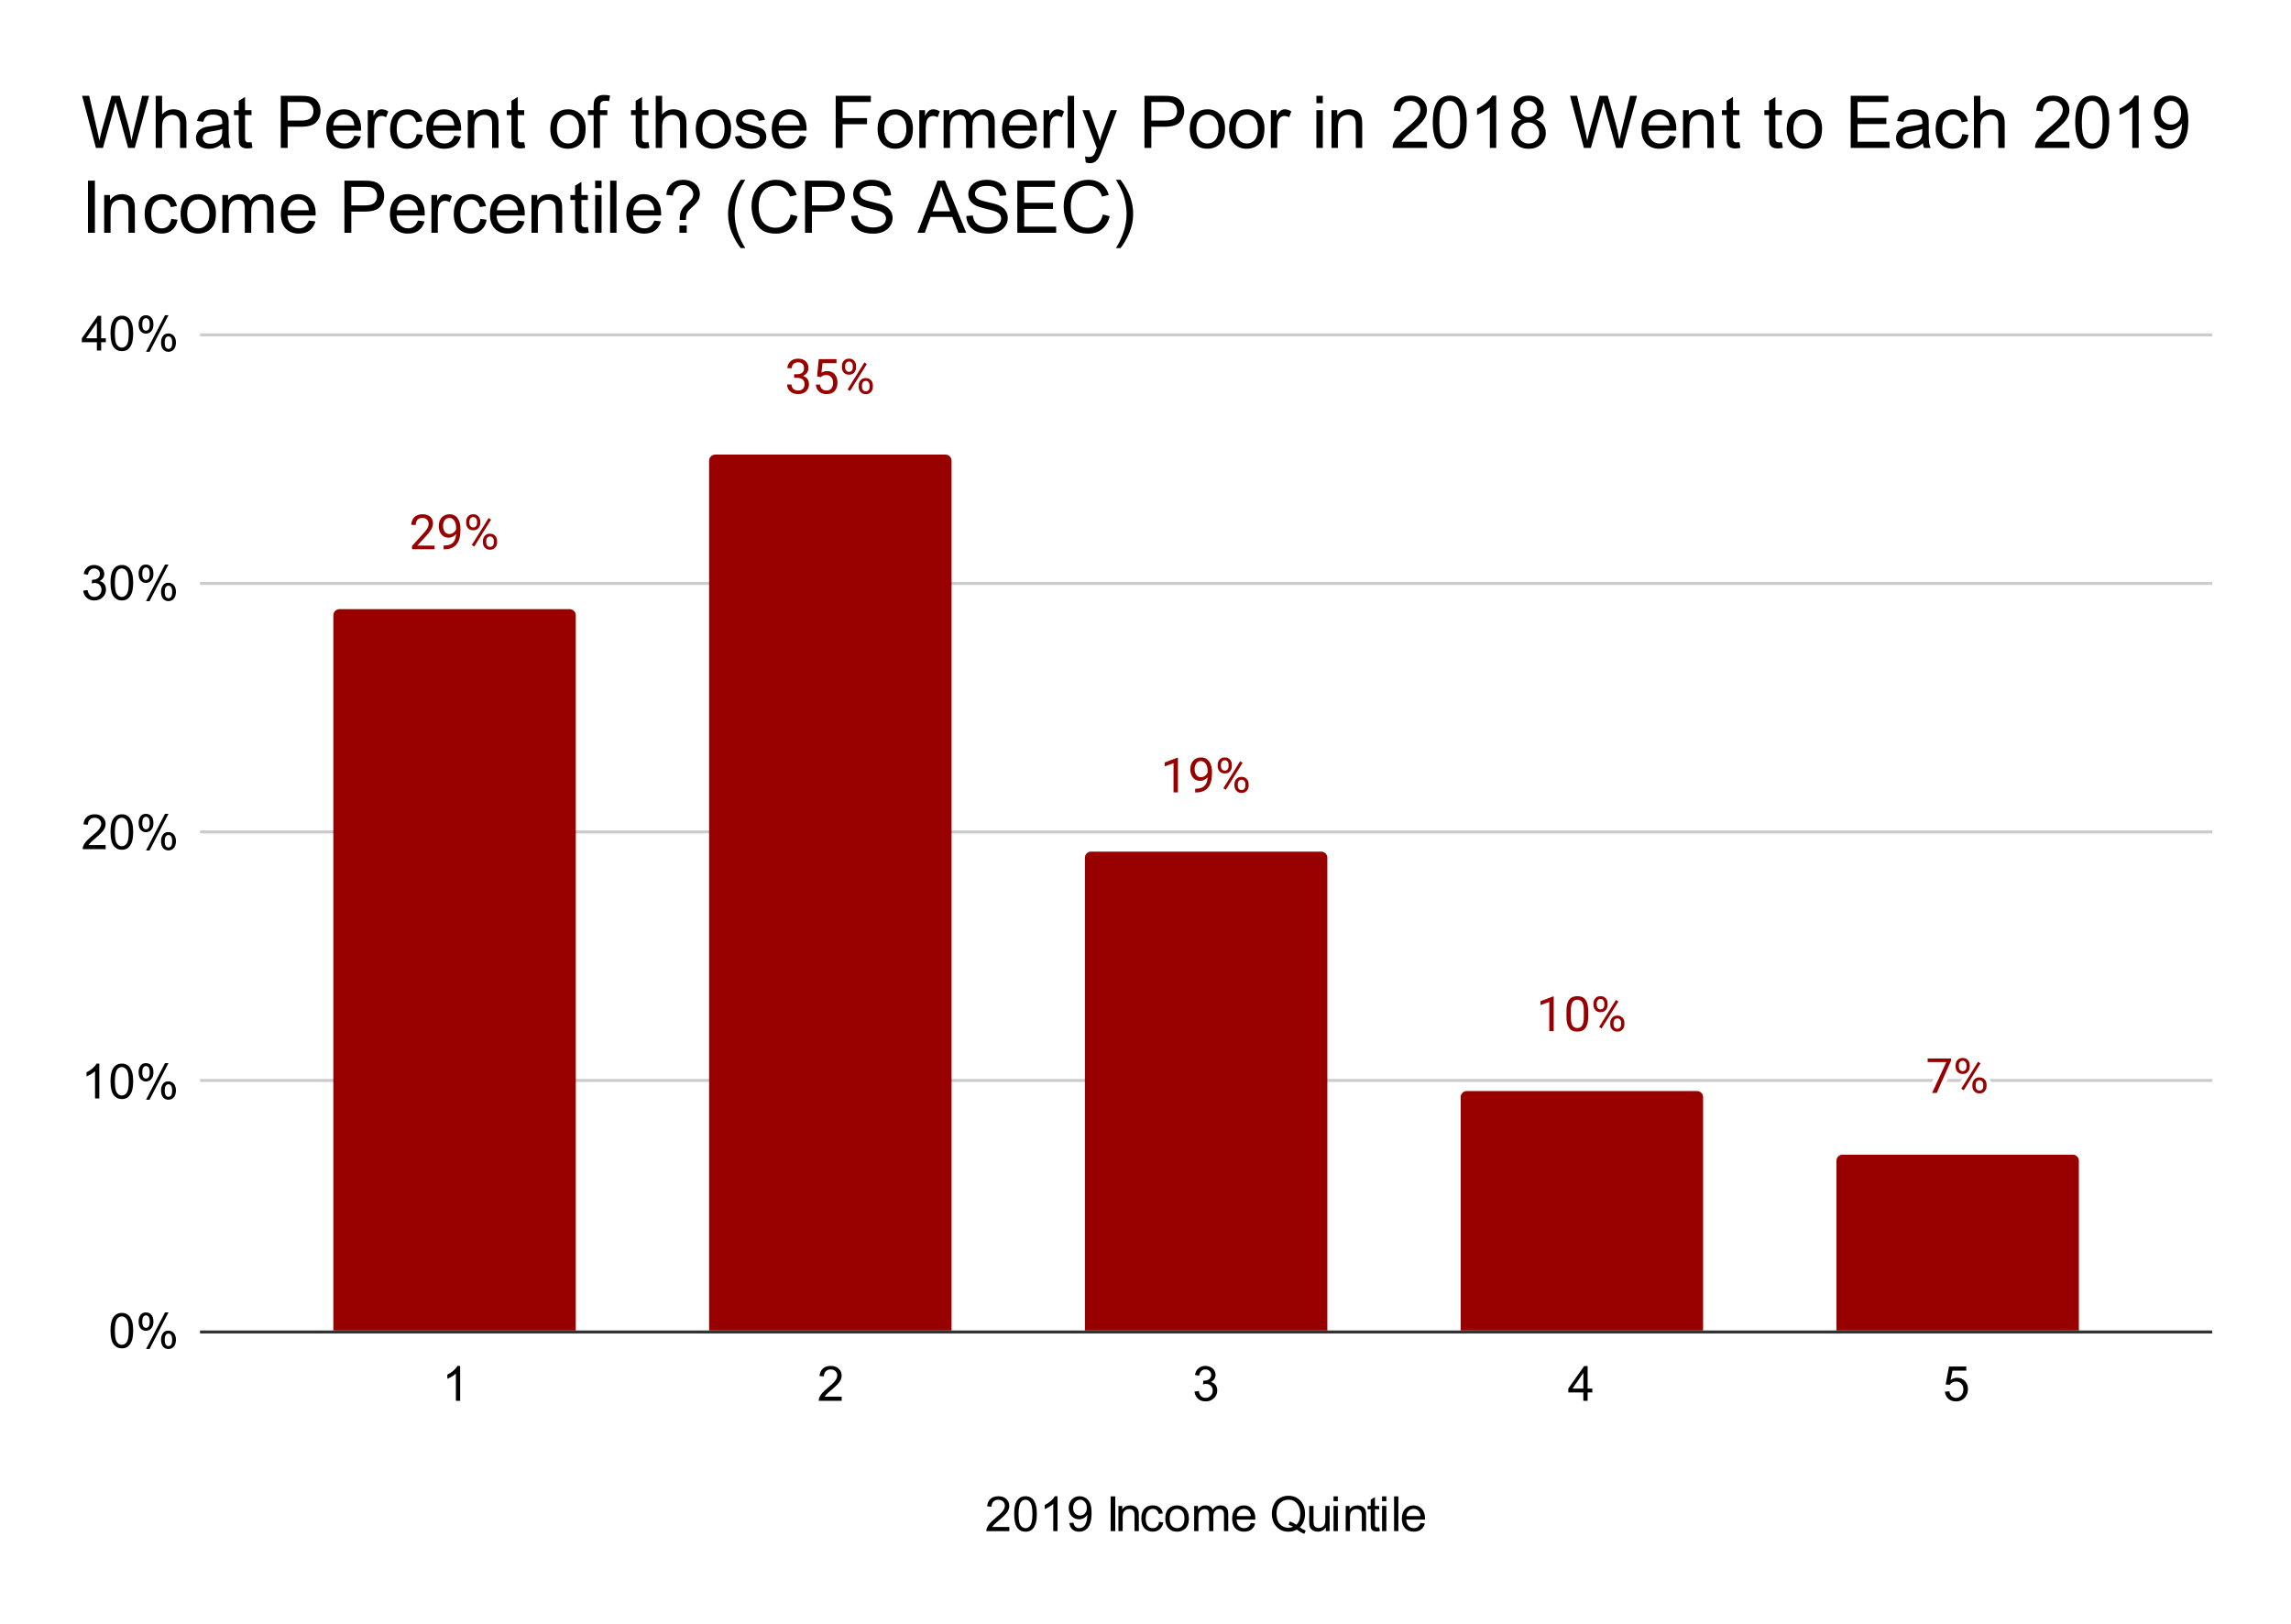
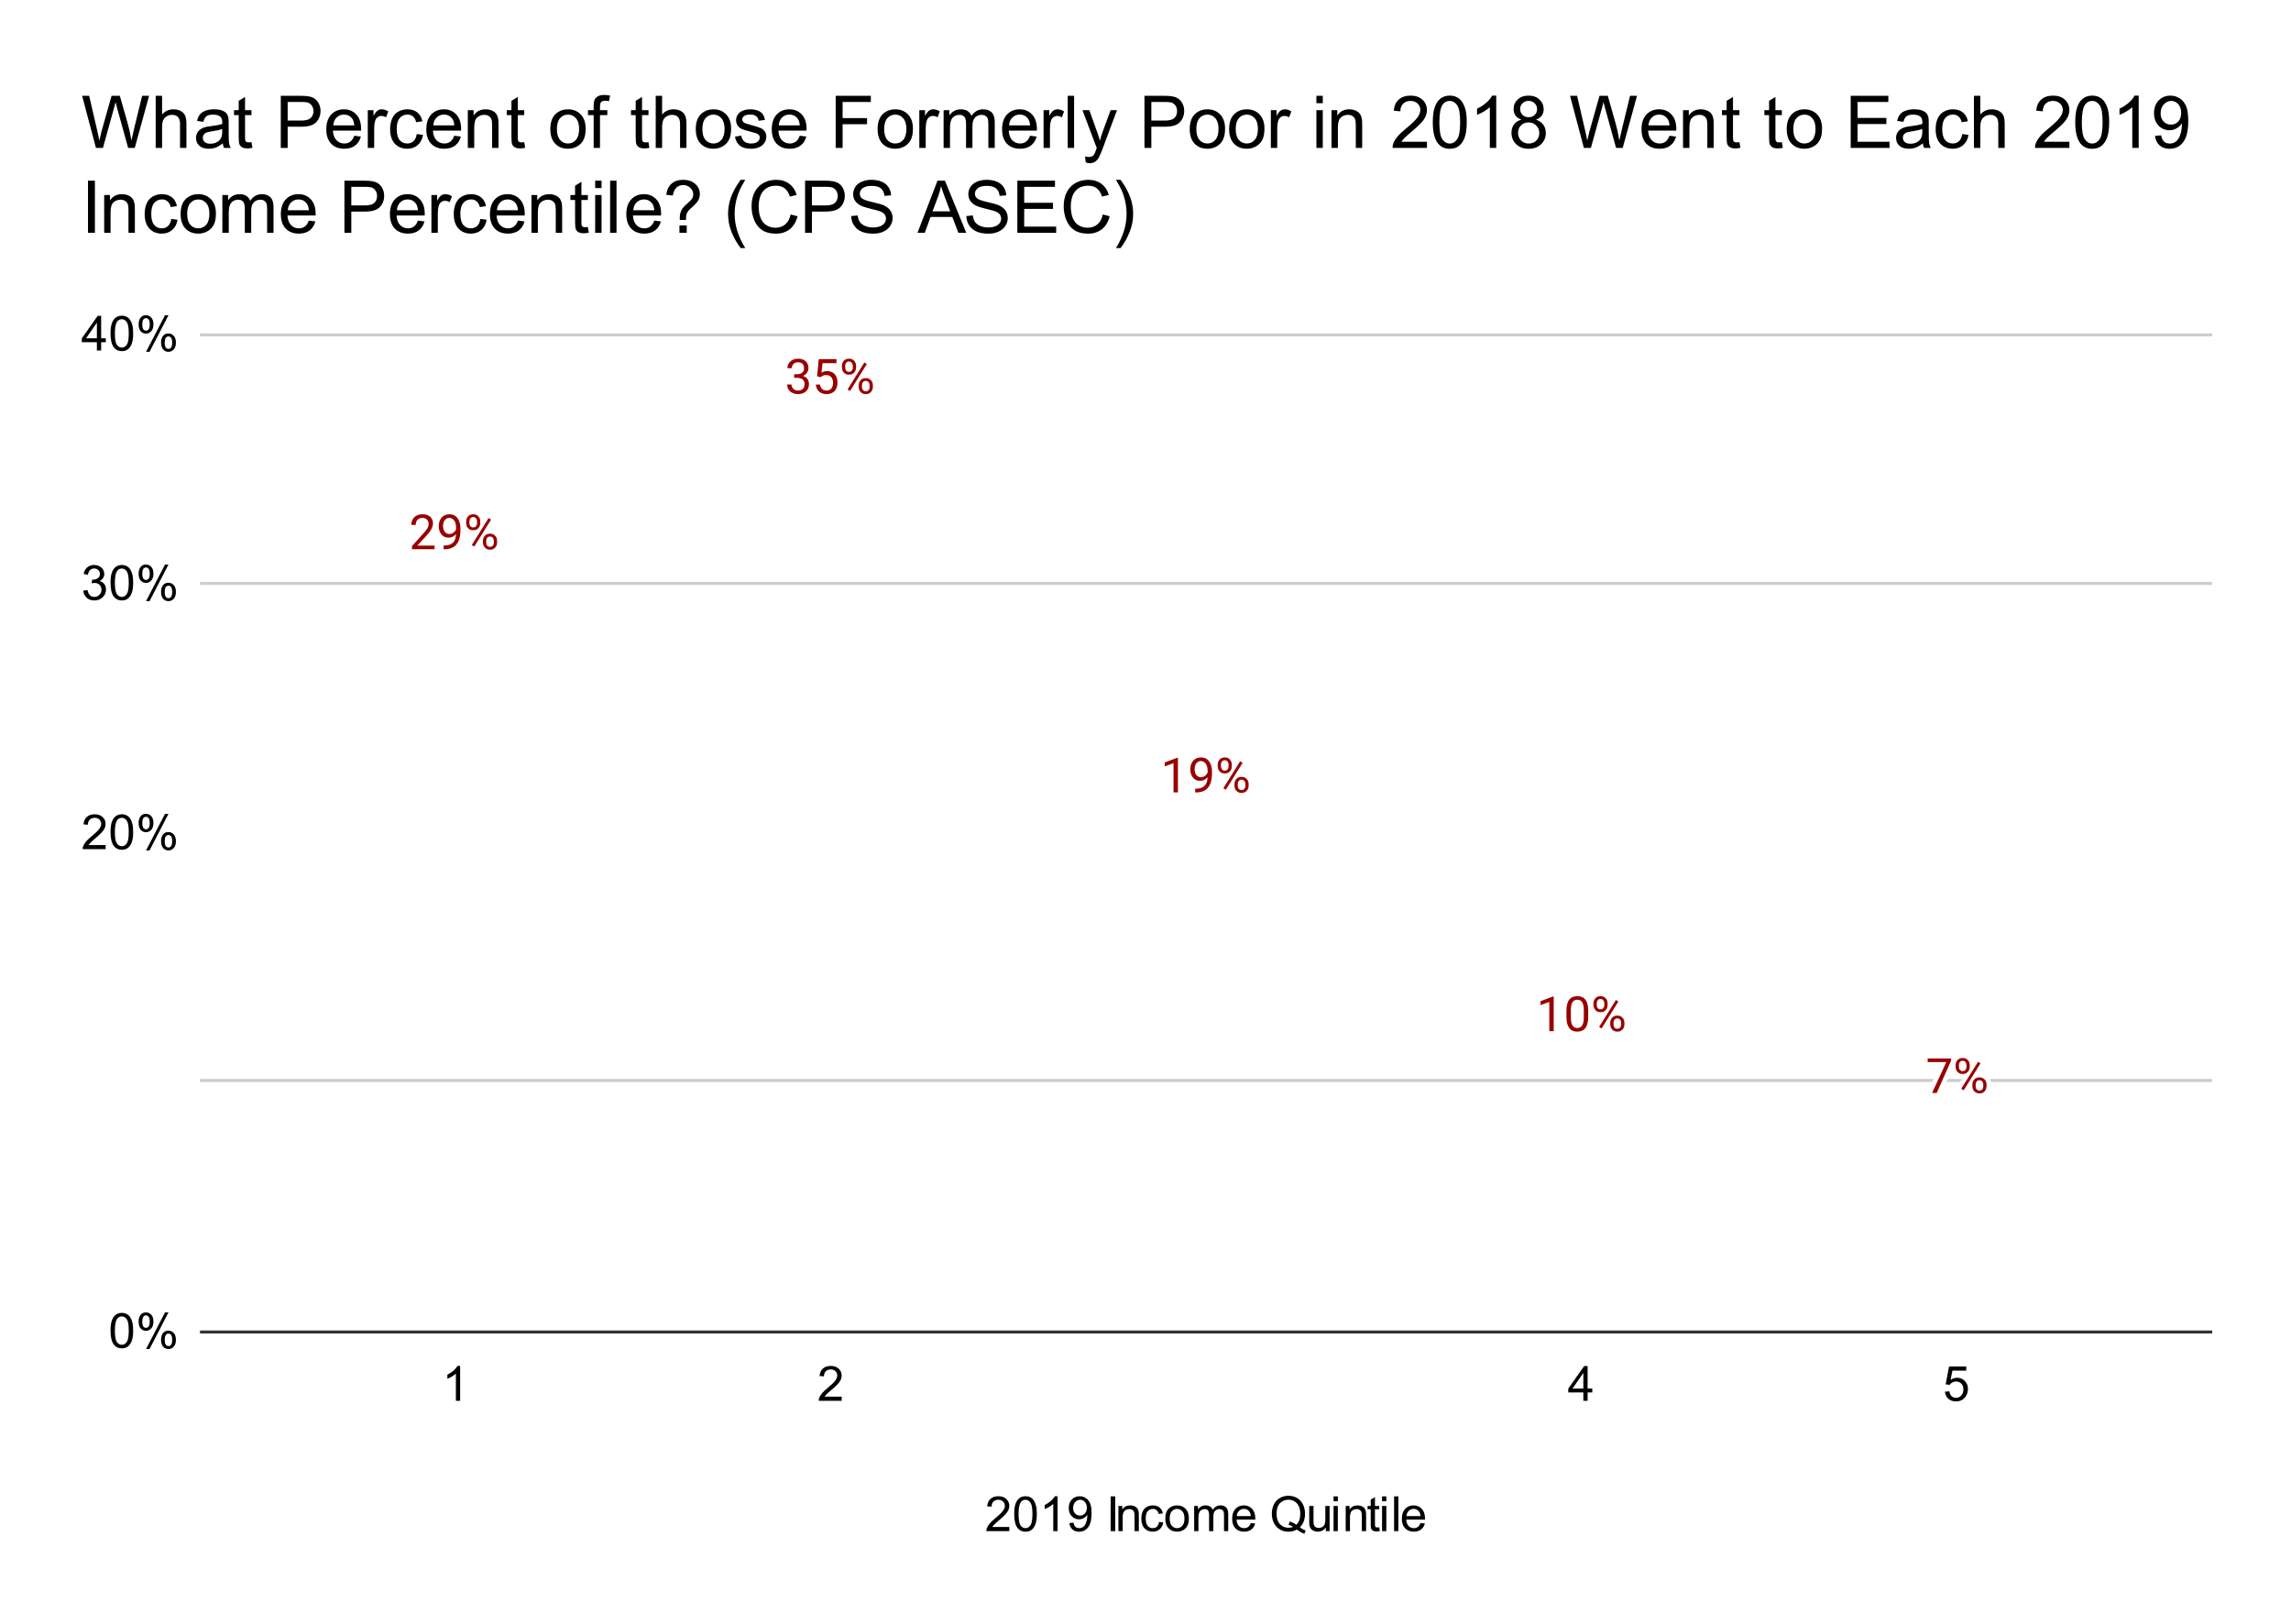
<svg xmlns="http://www.w3.org/2000/svg" version="1.1" viewBox="0.0 0.0 756.0 536.0" fill="none" stroke="none" stroke-linecap="square" stroke-miterlimit="10" width="756" height="536">
  <path fill="#ffffff" d="M0 0L756.0 0L756.0 536.0L0 536.0L0 0Z" fill-rule="nonzero" />
  <path stroke="#333333" stroke-width="1.0" stroke-linecap="butt" d="M66.5 439.5L729.5 439.5" fill-rule="nonzero" />
  <path stroke="#cccccc" stroke-width="1.0" stroke-linecap="butt" d="M66.5 356.5L729.5 356.5" fill-rule="nonzero" />
-   <path stroke="#cccccc" stroke-width="1.0" stroke-linecap="butt" d="M66.5 274.5L729.5 274.5" fill-rule="nonzero" />
  <path stroke="#cccccc" stroke-width="1.0" stroke-linecap="butt" d="M66.5 192.5L729.5 192.5" fill-rule="nonzero" />
  <path stroke="#cccccc" stroke-width="1.0" stroke-linecap="butt" d="M66.5 110.5L729.5 110.5" fill-rule="nonzero" />
  <clipPath id="id_0">
-     <path d="M66.8 110.167L729.2 110.167L729.2 439.2L66.8 439.2L66.8 110.167Z" clip-rule="nonzero" />
-   </clipPath>
+     </clipPath>
  <path stroke="#000000" stroke-width="2.0" stroke-linecap="butt" stroke-opacity="0.0" clip-path="url(#id_0)" d="M190.0 439.0L110.0 439.0L110.0 203.0C110.0 201.895 110.895 201.0 112.0 201.0L188.0 201.0C189.105 201.0 190.0 201.895 190.0 203.0Z" fill-rule="nonzero" />
  <path fill="#980000" clip-path="url(#id_0)" d="M190.0 439.0L110.0 439.0L110.0 203.0C110.0 201.895 110.895 201.0 112.0 201.0L188.0 201.0C189.105 201.0 190.0 201.895 190.0 203.0Z" fill-rule="nonzero" />
  <path stroke="#000000" stroke-width="2.0" stroke-linecap="butt" stroke-opacity="0.0" clip-path="url(#id_0)" d="M314.0 439.0L234.0 439.0L234.0 152.0C234.0 150.895 234.895 150.0 236.0 150.0L312.0 150.0C313.105 150.0 314.0 150.895 314.0 152.0Z" fill-rule="nonzero" />
  <path fill="#980000" clip-path="url(#id_0)" d="M314.0 439.0L234.0 439.0L234.0 152.0C234.0 150.895 234.895 150.0 236.0 150.0L312.0 150.0C313.105 150.0 314.0 150.895 314.0 152.0Z" fill-rule="nonzero" />
  <path stroke="#000000" stroke-width="2.0" stroke-linecap="butt" stroke-opacity="0.0" clip-path="url(#id_0)" d="M438.0 439.0L358.0 439.0L358.0 283.0C358.0 281.895 358.895 281.0 360.0 281.0L436.0 281.0C437.105 281.0 438.0 281.895 438.0 283.0Z" fill-rule="nonzero" />
  <path fill="#980000" clip-path="url(#id_0)" d="M438.0 439.0L358.0 439.0L358.0 283.0C358.0 281.895 358.895 281.0 360.0 281.0L436.0 281.0C437.105 281.0 438.0 281.895 438.0 283.0Z" fill-rule="nonzero" />
  <path stroke="#000000" stroke-width="2.0" stroke-linecap="butt" stroke-opacity="0.0" clip-path="url(#id_0)" d="M562.0 439.0L482.0 439.0L482.0 362.0C482.0 360.895 482.895 360.0 484.0 360.0L560.0 360.0C561.105 360.0 562.0 360.895 562.0 362.0Z" fill-rule="nonzero" />
  <path fill="#980000" clip-path="url(#id_0)" d="M562.0 439.0L482.0 439.0L482.0 362.0C482.0 360.895 482.895 360.0 484.0 360.0L560.0 360.0C561.105 360.0 562.0 360.895 562.0 362.0Z" fill-rule="nonzero" />
  <path stroke="#000000" stroke-width="2.0" stroke-linecap="butt" stroke-opacity="0.0" clip-path="url(#id_0)" d="M686.0 439.0L606.0 439.0L606.0 383.0C606.0 381.895 606.895 381.0 608.0 381.0L684.0 381.0C685.105 381.0 686.0 381.895 686.0 383.0Z" fill-rule="nonzero" />
  <path fill="#980000" clip-path="url(#id_0)" d="M686.0 439.0L606.0 439.0L606.0 383.0C606.0 381.895 606.895 381.0 608.0 381.0L684.0 381.0C685.105 381.0 686.0 381.895 686.0 383.0Z" fill-rule="nonzero" />
-   <path stroke="#ffffff" stroke-width="3.0" stroke-linejoin="round" stroke-linecap="round" d="M143.406 180.031L143.406 181.219L135.953 181.219L135.953 180.172L139.688 176.031Q140.375 175.265 140.75 174.734Q141.125 174.187 141.281 173.765Q141.438 173.344 141.438 172.89Q141.438 172.328 141.203 171.875Q140.969 171.422 140.516 171.156Q140.078 170.875 139.453 170.875Q138.688 170.875 138.188 171.172Q137.688 171.453 137.438 171.984Q137.188 172.5 137.188 173.187L135.734 173.187Q135.734 172.219 136.156 171.422Q136.578 170.625 137.406 170.156Q138.234 169.687 139.453 169.687Q140.531 169.687 141.297 170.062Q142.062 170.437 142.469 171.125Q142.875 171.812 142.875 172.719Q142.875 173.219 142.703 173.734Q142.547 174.25 142.25 174.765Q141.953 175.265 141.562 175.765Q141.188 176.25 140.75 176.719L137.703 180.031L143.406 180.031ZM146.391 180L146.531 180Q147.781 180 148.562 179.656Q149.344 179.297 149.766 178.703Q150.188 178.109 150.344 177.375Q150.5 176.625 150.5 175.828L150.5 174.094Q150.5 173.312 150.328 172.719Q150.156 172.109 149.844 171.703Q149.531 171.297 149.141 171.094Q148.75 170.875 148.312 170.875Q147.812 170.875 147.422 171.078Q147.031 171.281 146.75 171.64Q146.484 172 146.344 172.484Q146.203 172.969 146.203 173.531Q146.203 174.047 146.328 174.531Q146.453 175 146.703 175.39Q146.969 175.765 147.359 175.984Q147.75 176.203 148.266 176.203Q148.75 176.203 149.172 176.015Q149.609 175.828 149.938 175.5Q150.266 175.156 150.469 174.734Q150.672 174.312 150.703 173.859L151.391 173.859Q151.391 174.5 151.125 175.14Q150.875 175.765 150.422 176.281Q149.969 176.797 149.359 177.109Q148.75 177.406 148.031 177.406Q147.188 177.406 146.562 177.078Q145.953 176.75 145.562 176.203Q145.172 175.656 144.969 174.984Q144.781 174.312 144.781 173.609Q144.781 172.797 145.0 172.094Q145.234 171.375 145.672 170.844Q146.125 170.297 146.781 170Q147.453 169.687 148.312 169.687Q149.297 169.687 149.984 170.078Q150.672 170.469 151.094 171.125Q151.531 171.781 151.734 172.609Q151.938 173.422 151.938 174.281L151.938 174.812Q151.938 175.687 151.828 176.609Q151.719 177.515 151.391 178.344Q151.078 179.172 150.469 179.828Q149.875 180.469 148.906 180.859Q147.953 181.234 146.531 181.234L146.391 181.234L146.391 180ZM153.828 172.625L153.828 172.031Q153.828 171.375 154.109 170.844Q154.391 170.312 154.906 170Q155.438 169.672 156.156 169.672Q156.891 169.672 157.406 170Q157.922 170.312 158.203 170.844Q158.484 171.375 158.484 172.031L158.484 172.625Q158.484 173.265 158.203 173.797Q157.938 174.328 157.406 174.656Q156.891 174.969 156.172 174.969Q155.438 174.969 154.906 174.656Q154.391 174.328 154.109 173.797Q153.828 173.265 153.828 172.625ZM154.906 172.031L154.906 172.625Q154.906 172.984 155.047 173.312Q155.188 173.625 155.469 173.828Q155.75 174.031 156.172 174.031Q156.594 174.031 156.859 173.828Q157.141 173.625 157.266 173.312Q157.406 172.984 157.406 172.625L157.406 172.031Q157.406 171.656 157.266 171.344Q157.125 171.015 156.844 170.812Q156.578 170.609 156.156 170.609Q155.734 170.609 155.453 170.812Q155.188 171.015 155.047 171.344Q154.906 171.656 154.906 172.031ZM159.359 179.031L159.359 178.422Q159.359 177.781 159.641 177.25Q159.922 176.719 160.438 176.406Q160.969 176.078 161.688 176.078Q162.422 176.078 162.938 176.406Q163.469 176.719 163.75 177.25Q164.031 177.781 164.031 178.422L164.031 179.031Q164.031 179.672 163.75 180.203Q163.469 180.734 162.953 181.062Q162.438 181.39 161.703 181.39Q160.984 181.39 160.453 181.062Q159.938 180.734 159.641 180.203Q159.359 179.672 159.359 179.031ZM160.453 178.422L160.453 179.031Q160.453 179.39 160.578 179.719Q160.719 180.047 161.0 180.25Q161.281 180.437 161.703 180.437Q162.125 180.437 162.406 180.25Q162.688 180.047 162.812 179.734Q162.953 179.406 162.953 179.031L162.953 178.422Q162.953 178.062 162.812 177.75Q162.672 177.422 162.391 177.219Q162.125 177.015 161.688 177.015Q161.281 177.015 161.0 177.219Q160.719 177.422 160.578 177.75Q160.453 178.062 160.453 178.422ZM162.047 171.453L156.5 180.344L155.688 179.828L161.234 170.937L162.047 171.453Z" fill-rule="nonzero" />
+   <path stroke="#ffffff" stroke-width="3.0" stroke-linejoin="round" stroke-linecap="round" d="M143.406 180.031L143.406 181.219L135.953 181.219L135.953 180.172L139.688 176.031Q140.375 175.265 140.75 174.734Q141.125 174.187 141.281 173.765Q141.438 173.344 141.438 172.89Q141.438 172.328 141.203 171.875Q140.969 171.422 140.516 171.156Q140.078 170.875 139.453 170.875Q138.688 170.875 138.188 171.172Q137.688 171.453 137.438 171.984Q137.188 172.5 137.188 173.187L135.734 173.187Q135.734 172.219 136.156 171.422Q136.578 170.625 137.406 170.156Q138.234 169.687 139.453 169.687Q140.531 169.687 141.297 170.062Q142.062 170.437 142.469 171.125Q142.875 171.812 142.875 172.719Q142.875 173.219 142.703 173.734Q142.547 174.25 142.25 174.765Q141.953 175.265 141.562 175.765Q141.188 176.25 140.75 176.719L137.703 180.031L143.406 180.031ZM146.391 180L146.531 180Q147.781 180 148.562 179.656Q149.344 179.297 149.766 178.703Q150.188 178.109 150.344 177.375Q150.5 176.625 150.5 175.828L150.5 174.094Q150.5 173.312 150.328 172.719Q150.156 172.109 149.844 171.703Q149.531 171.297 149.141 171.094Q148.75 170.875 148.312 170.875Q147.812 170.875 147.422 171.078Q147.031 171.281 146.75 171.64Q146.484 172 146.344 172.484Q146.203 172.969 146.203 173.531Q146.203 174.047 146.328 174.531Q146.453 175 146.703 175.39Q146.969 175.765 147.359 175.984Q147.75 176.203 148.266 176.203Q148.75 176.203 149.172 176.015Q149.609 175.828 149.938 175.5Q150.266 175.156 150.469 174.734Q150.672 174.312 150.703 173.859L151.391 173.859Q151.391 174.5 151.125 175.14Q150.875 175.765 150.422 176.281Q149.969 176.797 149.359 177.109Q148.75 177.406 148.031 177.406Q147.188 177.406 146.562 177.078Q145.953 176.75 145.562 176.203Q145.172 175.656 144.969 174.984Q144.781 174.312 144.781 173.609Q144.781 172.797 145.0 172.094Q145.234 171.375 145.672 170.844Q146.125 170.297 146.781 170Q147.453 169.687 148.312 169.687Q149.297 169.687 149.984 170.078Q150.672 170.469 151.094 171.125Q151.531 171.781 151.734 172.609Q151.938 173.422 151.938 174.281L151.938 174.812Q151.938 175.687 151.828 176.609Q151.719 177.515 151.391 178.344Q151.078 179.172 150.469 179.828Q149.875 180.469 148.906 180.859Q147.953 181.234 146.531 181.234L146.391 181.234L146.391 180M153.828 172.625L153.828 172.031Q153.828 171.375 154.109 170.844Q154.391 170.312 154.906 170Q155.438 169.672 156.156 169.672Q156.891 169.672 157.406 170Q157.922 170.312 158.203 170.844Q158.484 171.375 158.484 172.031L158.484 172.625Q158.484 173.265 158.203 173.797Q157.938 174.328 157.406 174.656Q156.891 174.969 156.172 174.969Q155.438 174.969 154.906 174.656Q154.391 174.328 154.109 173.797Q153.828 173.265 153.828 172.625ZM154.906 172.031L154.906 172.625Q154.906 172.984 155.047 173.312Q155.188 173.625 155.469 173.828Q155.75 174.031 156.172 174.031Q156.594 174.031 156.859 173.828Q157.141 173.625 157.266 173.312Q157.406 172.984 157.406 172.625L157.406 172.031Q157.406 171.656 157.266 171.344Q157.125 171.015 156.844 170.812Q156.578 170.609 156.156 170.609Q155.734 170.609 155.453 170.812Q155.188 171.015 155.047 171.344Q154.906 171.656 154.906 172.031ZM159.359 179.031L159.359 178.422Q159.359 177.781 159.641 177.25Q159.922 176.719 160.438 176.406Q160.969 176.078 161.688 176.078Q162.422 176.078 162.938 176.406Q163.469 176.719 163.75 177.25Q164.031 177.781 164.031 178.422L164.031 179.031Q164.031 179.672 163.75 180.203Q163.469 180.734 162.953 181.062Q162.438 181.39 161.703 181.39Q160.984 181.39 160.453 181.062Q159.938 180.734 159.641 180.203Q159.359 179.672 159.359 179.031ZM160.453 178.422L160.453 179.031Q160.453 179.39 160.578 179.719Q160.719 180.047 161.0 180.25Q161.281 180.437 161.703 180.437Q162.125 180.437 162.406 180.25Q162.688 180.047 162.812 179.734Q162.953 179.406 162.953 179.031L162.953 178.422Q162.953 178.062 162.812 177.75Q162.672 177.422 162.391 177.219Q162.125 177.015 161.688 177.015Q161.281 177.015 161.0 177.219Q160.719 177.422 160.578 177.75Q160.453 178.062 160.453 178.422ZM162.047 171.453L156.5 180.344L155.688 179.828L161.234 170.937L162.047 171.453Z" fill-rule="nonzero" />
  <path fill="#980000" d="M143.406 180.031L143.406 181.219L135.953 181.219L135.953 180.172L139.688 176.031Q140.375 175.265 140.75 174.734Q141.125 174.187 141.281 173.765Q141.438 173.344 141.438 172.89Q141.438 172.328 141.203 171.875Q140.969 171.422 140.516 171.156Q140.078 170.875 139.453 170.875Q138.688 170.875 138.188 171.172Q137.688 171.453 137.438 171.984Q137.188 172.5 137.188 173.187L135.734 173.187Q135.734 172.219 136.156 171.422Q136.578 170.625 137.406 170.156Q138.234 169.687 139.453 169.687Q140.531 169.687 141.297 170.062Q142.062 170.437 142.469 171.125Q142.875 171.812 142.875 172.719Q142.875 173.219 142.703 173.734Q142.547 174.25 142.25 174.765Q141.953 175.265 141.562 175.765Q141.188 176.25 140.75 176.719L137.703 180.031L143.406 180.031ZM146.391 180L146.531 180Q147.781 180 148.562 179.656Q149.344 179.297 149.766 178.703Q150.188 178.109 150.344 177.375Q150.5 176.625 150.5 175.828L150.5 174.094Q150.5 173.312 150.328 172.719Q150.156 172.109 149.844 171.703Q149.531 171.297 149.141 171.094Q148.75 170.875 148.312 170.875Q147.812 170.875 147.422 171.078Q147.031 171.281 146.75 171.64Q146.484 172 146.344 172.484Q146.203 172.969 146.203 173.531Q146.203 174.047 146.328 174.531Q146.453 175 146.703 175.39Q146.969 175.765 147.359 175.984Q147.75 176.203 148.266 176.203Q148.75 176.203 149.172 176.015Q149.609 175.828 149.938 175.5Q150.266 175.156 150.469 174.734Q150.672 174.312 150.703 173.859L151.391 173.859Q151.391 174.5 151.125 175.14Q150.875 175.765 150.422 176.281Q149.969 176.797 149.359 177.109Q148.75 177.406 148.031 177.406Q147.188 177.406 146.562 177.078Q145.953 176.75 145.562 176.203Q145.172 175.656 144.969 174.984Q144.781 174.312 144.781 173.609Q144.781 172.797 145.0 172.094Q145.234 171.375 145.672 170.844Q146.125 170.297 146.781 170Q147.453 169.687 148.312 169.687Q149.297 169.687 149.984 170.078Q150.672 170.469 151.094 171.125Q151.531 171.781 151.734 172.609Q151.938 173.422 151.938 174.281L151.938 174.812Q151.938 175.687 151.828 176.609Q151.719 177.515 151.391 178.344Q151.078 179.172 150.469 179.828Q149.875 180.469 148.906 180.859Q147.953 181.234 146.531 181.234L146.391 181.234L146.391 180ZM153.828 172.625L153.828 172.031Q153.828 171.375 154.109 170.844Q154.391 170.312 154.906 170Q155.438 169.672 156.156 169.672Q156.891 169.672 157.406 170Q157.922 170.312 158.203 170.844Q158.484 171.375 158.484 172.031L158.484 172.625Q158.484 173.265 158.203 173.797Q157.938 174.328 157.406 174.656Q156.891 174.969 156.172 174.969Q155.438 174.969 154.906 174.656Q154.391 174.328 154.109 173.797Q153.828 173.265 153.828 172.625ZM154.906 172.031L154.906 172.625Q154.906 172.984 155.047 173.312Q155.188 173.625 155.469 173.828Q155.75 174.031 156.172 174.031Q156.594 174.031 156.859 173.828Q157.141 173.625 157.266 173.312Q157.406 172.984 157.406 172.625L157.406 172.031Q157.406 171.656 157.266 171.344Q157.125 171.015 156.844 170.812Q156.578 170.609 156.156 170.609Q155.734 170.609 155.453 170.812Q155.188 171.015 155.047 171.344Q154.906 171.656 154.906 172.031ZM159.359 179.031L159.359 178.422Q159.359 177.781 159.641 177.25Q159.922 176.719 160.438 176.406Q160.969 176.078 161.688 176.078Q162.422 176.078 162.938 176.406Q163.469 176.719 163.75 177.25Q164.031 177.781 164.031 178.422L164.031 179.031Q164.031 179.672 163.75 180.203Q163.469 180.734 162.953 181.062Q162.438 181.39 161.703 181.39Q160.984 181.39 160.453 181.062Q159.938 180.734 159.641 180.203Q159.359 179.672 159.359 179.031ZM160.453 178.422L160.453 179.031Q160.453 179.39 160.578 179.719Q160.719 180.047 161.0 180.25Q161.281 180.437 161.703 180.437Q162.125 180.437 162.406 180.25Q162.688 180.047 162.812 179.734Q162.953 179.406 162.953 179.031L162.953 178.422Q162.953 178.062 162.812 177.75Q162.672 177.422 162.391 177.219Q162.125 177.015 161.688 177.015Q161.281 177.015 161.0 177.219Q160.719 177.422 160.578 177.75Q160.453 178.062 160.453 178.422ZM162.047 171.453L156.5 180.344L155.688 179.828L161.234 170.937L162.047 171.453Z" fill-rule="nonzero" />
  <path stroke="#ffffff" stroke-width="3.0" stroke-linejoin="round" stroke-linecap="round" d="M262.062 123.477L263.094 123.477Q263.844 123.477 264.344 123.227Q264.844 122.977 265.078 122.54Q265.328 122.087 265.328 121.54Q265.328 120.884 265.109 120.446Q264.891 119.993 264.453 119.774Q264.016 119.54 263.344 119.54Q262.734 119.54 262.266 119.774Q261.812 120.009 261.547 120.446Q261.281 120.884 261.281 121.477L259.844 121.477Q259.844 120.618 260.281 119.915Q260.719 119.196 261.5 118.774Q262.297 118.352 263.344 118.352Q264.375 118.352 265.141 118.712Q265.922 119.071 266.344 119.79Q266.781 120.509 266.781 121.571Q266.781 121.993 266.578 122.493Q266.391 122.977 265.969 123.399Q265.547 123.821 264.875 124.087Q264.219 124.352 263.297 124.352L262.062 124.352L262.062 123.477ZM262.062 124.665L262.062 123.805L263.297 123.805Q264.375 123.805 265.078 124.071Q265.797 124.321 266.203 124.759Q266.625 125.18 266.781 125.696Q266.953 126.196 266.953 126.712Q266.953 127.509 266.688 128.134Q266.422 128.743 265.922 129.18Q265.438 129.602 264.781 129.821Q264.125 130.04 263.359 130.04Q262.609 130.04 261.953 129.837Q261.312 129.618 260.812 129.212Q260.312 128.805 260.031 128.227Q259.75 127.634 259.75 126.868L261.188 126.868Q261.188 127.462 261.453 127.915Q261.719 128.352 262.203 128.602Q262.688 128.852 263.359 128.852Q264.016 128.852 264.5 128.618Q264.984 128.384 265.234 127.915Q265.5 127.446 265.5 126.743Q265.5 126.024 265.203 125.571Q264.906 125.118 264.359 124.899Q263.828 124.665 263.094 124.665L262.062 124.665ZM270.781 124.462L269.625 124.165L270.188 118.509L276.031 118.509L276.031 119.837L271.422 119.837L271.078 122.93Q271.391 122.759 271.859 122.602Q272.344 122.446 272.969 122.446Q273.766 122.446 274.391 122.712Q275.016 122.977 275.453 123.477Q275.891 123.977 276.125 124.68Q276.359 125.384 276.359 126.259Q276.359 127.071 276.141 127.759Q275.922 128.446 275.469 128.962Q275.031 129.477 274.344 129.759Q273.672 130.04 272.766 130.04Q272.078 130.04 271.453 129.852Q270.844 129.649 270.359 129.259Q269.891 128.868 269.578 128.274Q269.281 127.68 269.203 126.884L270.578 126.884Q270.672 127.524 270.953 127.962Q271.234 128.399 271.688 128.634Q272.156 128.852 272.766 128.852Q273.281 128.852 273.672 128.68Q274.078 128.493 274.344 128.165Q274.625 127.821 274.766 127.352Q274.906 126.868 274.906 126.274Q274.906 125.727 274.75 125.274Q274.609 124.805 274.312 124.462Q274.031 124.118 273.609 123.93Q273.188 123.743 272.641 123.743Q271.906 123.743 271.531 123.946Q271.172 124.134 270.781 124.462ZM277.828 121.29L277.828 120.696Q277.828 120.04 278.109 119.509Q278.391 118.977 278.906 118.665Q279.438 118.337 280.156 118.337Q280.891 118.337 281.406 118.665Q281.922 118.977 282.203 119.509Q282.484 120.04 282.484 120.696L282.484 121.29Q282.484 121.93 282.203 122.462Q281.938 122.993 281.406 123.321Q280.891 123.634 280.172 123.634Q279.438 123.634 278.906 123.321Q278.391 122.993 278.109 122.462Q277.828 121.93 277.828 121.29ZM278.906 120.696L278.906 121.29Q278.906 121.649 279.047 121.977Q279.188 122.29 279.469 122.493Q279.75 122.696 280.172 122.696Q280.594 122.696 280.859 122.493Q281.141 122.29 281.266 121.977Q281.406 121.649 281.406 121.29L281.406 120.696Q281.406 120.321 281.266 120.009Q281.125 119.68 280.844 119.477Q280.578 119.274 280.156 119.274Q279.734 119.274 279.453 119.477Q279.188 119.68 279.047 120.009Q278.906 120.321 278.906 120.696ZM283.359 127.696L283.359 127.087Q283.359 126.446 283.641 125.915Q283.922 125.384 284.438 125.071Q284.969 124.743 285.688 124.743Q286.422 124.743 286.938 125.071Q287.469 125.384 287.75 125.915Q288.031 126.446 288.031 127.087L288.031 127.696Q288.031 128.337 287.75 128.868Q287.469 129.399 286.953 129.727Q286.438 130.055 285.703 130.055Q284.984 130.055 284.453 129.727Q283.938 129.399 283.641 128.868Q283.359 128.337 283.359 127.696ZM284.453 127.087L284.453 127.696Q284.453 128.055 284.578 128.384Q284.719 128.712 285.0 128.915Q285.281 129.102 285.703 129.102Q286.125 129.102 286.406 128.915Q286.688 128.712 286.812 128.399Q286.953 128.071 286.953 127.696L286.953 127.087Q286.953 126.727 286.812 126.415Q286.672 126.087 286.391 125.884Q286.125 125.68 285.688 125.68Q285.281 125.68 285.0 125.884Q284.719 126.087 284.578 126.415Q284.453 126.727 284.453 127.087ZM286.047 120.118L280.5 129.009L279.688 128.493L285.234 119.602L286.047 120.118Z" fill-rule="nonzero" />
  <path fill="#980000" d="M262.062 123.477L263.094 123.477Q263.844 123.477 264.344 123.227Q264.844 122.977 265.078 122.54Q265.328 122.087 265.328 121.54Q265.328 120.884 265.109 120.446Q264.891 119.993 264.453 119.774Q264.016 119.54 263.344 119.54Q262.734 119.54 262.266 119.774Q261.812 120.009 261.547 120.446Q261.281 120.884 261.281 121.477L259.844 121.477Q259.844 120.618 260.281 119.915Q260.719 119.196 261.5 118.774Q262.297 118.352 263.344 118.352Q264.375 118.352 265.141 118.712Q265.922 119.071 266.344 119.79Q266.781 120.509 266.781 121.571Q266.781 121.993 266.578 122.493Q266.391 122.977 265.969 123.399Q265.547 123.821 264.875 124.087Q264.219 124.352 263.297 124.352L262.062 124.352L262.062 123.477ZM262.062 124.665L262.062 123.805L263.297 123.805Q264.375 123.805 265.078 124.071Q265.797 124.321 266.203 124.759Q266.625 125.18 266.781 125.696Q266.953 126.196 266.953 126.712Q266.953 127.509 266.688 128.134Q266.422 128.743 265.922 129.18Q265.438 129.602 264.781 129.821Q264.125 130.04 263.359 130.04Q262.609 130.04 261.953 129.837Q261.312 129.618 260.812 129.212Q260.312 128.805 260.031 128.227Q259.75 127.634 259.75 126.868L261.188 126.868Q261.188 127.462 261.453 127.915Q261.719 128.352 262.203 128.602Q262.688 128.852 263.359 128.852Q264.016 128.852 264.5 128.618Q264.984 128.384 265.234 127.915Q265.5 127.446 265.5 126.743Q265.5 126.024 265.203 125.571Q264.906 125.118 264.359 124.899Q263.828 124.665 263.094 124.665L262.062 124.665ZM270.781 124.462L269.625 124.165L270.188 118.509L276.031 118.509L276.031 119.837L271.422 119.837L271.078 122.93Q271.391 122.759 271.859 122.602Q272.344 122.446 272.969 122.446Q273.766 122.446 274.391 122.712Q275.016 122.977 275.453 123.477Q275.891 123.977 276.125 124.68Q276.359 125.384 276.359 126.259Q276.359 127.071 276.141 127.759Q275.922 128.446 275.469 128.962Q275.031 129.477 274.344 129.759Q273.672 130.04 272.766 130.04Q272.078 130.04 271.453 129.852Q270.844 129.649 270.359 129.259Q269.891 128.868 269.578 128.274Q269.281 127.68 269.203 126.884L270.578 126.884Q270.672 127.524 270.953 127.962Q271.234 128.399 271.688 128.634Q272.156 128.852 272.766 128.852Q273.281 128.852 273.672 128.68Q274.078 128.493 274.344 128.165Q274.625 127.821 274.766 127.352Q274.906 126.868 274.906 126.274Q274.906 125.727 274.75 125.274Q274.609 124.805 274.312 124.462Q274.031 124.118 273.609 123.93Q273.188 123.743 272.641 123.743Q271.906 123.743 271.531 123.946Q271.172 124.134 270.781 124.462ZM277.828 121.29L277.828 120.696Q277.828 120.04 278.109 119.509Q278.391 118.977 278.906 118.665Q279.438 118.337 280.156 118.337Q280.891 118.337 281.406 118.665Q281.922 118.977 282.203 119.509Q282.484 120.04 282.484 120.696L282.484 121.29Q282.484 121.93 282.203 122.462Q281.938 122.993 281.406 123.321Q280.891 123.634 280.172 123.634Q279.438 123.634 278.906 123.321Q278.391 122.993 278.109 122.462Q277.828 121.93 277.828 121.29ZM278.906 120.696L278.906 121.29Q278.906 121.649 279.047 121.977Q279.188 122.29 279.469 122.493Q279.75 122.696 280.172 122.696Q280.594 122.696 280.859 122.493Q281.141 122.29 281.266 121.977Q281.406 121.649 281.406 121.29L281.406 120.696Q281.406 120.321 281.266 120.009Q281.125 119.68 280.844 119.477Q280.578 119.274 280.156 119.274Q279.734 119.274 279.453 119.477Q279.188 119.68 279.047 120.009Q278.906 120.321 278.906 120.696ZM283.359 127.696L283.359 127.087Q283.359 126.446 283.641 125.915Q283.922 125.384 284.438 125.071Q284.969 124.743 285.688 124.743Q286.422 124.743 286.938 125.071Q287.469 125.384 287.75 125.915Q288.031 126.446 288.031 127.087L288.031 127.696Q288.031 128.337 287.75 128.868Q287.469 129.399 286.953 129.727Q286.438 130.055 285.703 130.055Q284.984 130.055 284.453 129.727Q283.938 129.399 283.641 128.868Q283.359 128.337 283.359 127.696ZM284.453 127.087L284.453 127.696Q284.453 128.055 284.578 128.384Q284.719 128.712 285.0 128.915Q285.281 129.102 285.703 129.102Q286.125 129.102 286.406 128.915Q286.688 128.712 286.812 128.399Q286.953 128.071 286.953 127.696L286.953 127.087Q286.953 126.727 286.812 126.415Q286.672 126.087 286.391 125.884Q286.125 125.68 285.688 125.68Q285.281 125.68 285.0 125.884Q284.719 126.087 284.578 126.415Q284.453 126.727 284.453 127.087ZM286.047 120.118L280.5 129.009L279.688 128.493L285.234 119.602L286.047 120.118Z" fill-rule="nonzero" />
  <path stroke="#ffffff" stroke-width="3.0" stroke-linejoin="round" stroke-linecap="round" d="M388.703 250.023L388.703 261.461L387.25 261.461L387.25 251.82L384.344 252.883L384.344 251.586L388.469 250.023L388.703 250.023ZM394.391 260.242L394.531 260.242Q395.781 260.242 396.562 259.898Q397.344 259.539 397.766 258.945Q398.188 258.351 398.344 257.617Q398.5 256.867 398.5 256.07L398.5 254.336Q398.5 253.554 398.328 252.961Q398.156 252.351 397.844 251.945Q397.531 251.539 397.141 251.336Q396.75 251.117 396.312 251.117Q395.812 251.117 395.422 251.32Q395.031 251.523 394.75 251.883Q394.484 252.242 394.344 252.726Q394.203 253.211 394.203 253.773Q394.203 254.289 394.328 254.773Q394.453 255.242 394.703 255.633Q394.969 256.008 395.359 256.226Q395.75 256.445 396.266 256.445Q396.75 256.445 397.172 256.258Q397.609 256.07 397.938 255.742Q398.266 255.398 398.469 254.976Q398.672 254.554 398.703 254.101L399.391 254.101Q399.391 254.742 399.125 255.383Q398.875 256.008 398.422 256.523Q397.969 257.039 397.359 257.351Q396.75 257.648 396.031 257.648Q395.188 257.648 394.562 257.32Q393.953 256.992 393.562 256.445Q393.172 255.898 392.969 255.226Q392.781 254.554 392.781 253.851Q392.781 253.039 393.0 252.336Q393.234 251.617 393.672 251.086Q394.125 250.539 394.781 250.242Q395.453 249.929 396.312 249.929Q397.297 249.929 397.984 250.32Q398.672 250.711 399.094 251.367Q399.531 252.023 399.734 252.851Q399.938 253.664 399.938 254.523L399.938 255.054Q399.938 255.929 399.828 256.851Q399.719 257.758 399.391 258.586Q399.078 259.414 398.469 260.07Q397.875 260.711 396.906 261.101Q395.953 261.476 394.531 261.476L394.391 261.476L394.391 260.242ZM401.828 252.867L401.828 252.273Q401.828 251.617 402.109 251.086Q402.391 250.554 402.906 250.242Q403.438 249.914 404.156 249.914Q404.891 249.914 405.406 250.242Q405.922 250.554 406.203 251.086Q406.484 251.617 406.484 252.273L406.484 252.867Q406.484 253.508 406.203 254.039Q405.938 254.57 405.406 254.898Q404.891 255.211 404.172 255.211Q403.438 255.211 402.906 254.898Q402.391 254.57 402.109 254.039Q401.828 253.508 401.828 252.867ZM402.906 252.273L402.906 252.867Q402.906 253.226 403.047 253.554Q403.188 253.867 403.469 254.07Q403.75 254.273 404.172 254.273Q404.594 254.273 404.859 254.07Q405.141 253.867 405.266 253.554Q405.406 253.226 405.406 252.867L405.406 252.273Q405.406 251.898 405.266 251.586Q405.125 251.258 404.844 251.054Q404.578 250.851 404.156 250.851Q403.734 250.851 403.453 251.054Q403.188 251.258 403.047 251.586Q402.906 251.898 402.906 252.273ZM407.359 259.273L407.359 258.664Q407.359 258.023 407.641 257.492Q407.922 256.961 408.438 256.648Q408.969 256.32 409.688 256.32Q410.422 256.32 410.938 256.648Q411.469 256.961 411.75 257.492Q412.031 258.023 412.031 258.664L412.031 259.273Q412.031 259.914 411.75 260.445Q411.469 260.976 410.953 261.304Q410.438 261.633 409.703 261.633Q408.984 261.633 408.453 261.304Q407.938 260.976 407.641 260.445Q407.359 259.914 407.359 259.273ZM408.453 258.664L408.453 259.273Q408.453 259.633 408.578 259.961Q408.719 260.289 409.0 260.492Q409.281 260.679 409.703 260.679Q410.125 260.679 410.406 260.492Q410.688 260.289 410.812 259.976Q410.953 259.648 410.953 259.273L410.953 258.664Q410.953 258.304 410.812 257.992Q410.672 257.664 410.391 257.461Q410.125 257.258 409.688 257.258Q409.281 257.258 409.0 257.461Q408.719 257.664 408.578 257.992Q408.453 258.304 408.453 258.664ZM410.047 251.695L404.5 260.586L403.688 260.07L409.234 251.179L410.047 251.695Z" fill-rule="nonzero" />
  <path fill="#980000" d="M388.703 250.023L388.703 261.461L387.25 261.461L387.25 251.82L384.344 252.883L384.344 251.586L388.469 250.023L388.703 250.023ZM394.391 260.242L394.531 260.242Q395.781 260.242 396.562 259.898Q397.344 259.539 397.766 258.945Q398.188 258.351 398.344 257.617Q398.5 256.867 398.5 256.07L398.5 254.336Q398.5 253.554 398.328 252.961Q398.156 252.351 397.844 251.945Q397.531 251.539 397.141 251.336Q396.75 251.117 396.312 251.117Q395.812 251.117 395.422 251.32Q395.031 251.523 394.75 251.883Q394.484 252.242 394.344 252.726Q394.203 253.211 394.203 253.773Q394.203 254.289 394.328 254.773Q394.453 255.242 394.703 255.633Q394.969 256.008 395.359 256.226Q395.75 256.445 396.266 256.445Q396.75 256.445 397.172 256.258Q397.609 256.07 397.938 255.742Q398.266 255.398 398.469 254.976Q398.672 254.554 398.703 254.101L399.391 254.101Q399.391 254.742 399.125 255.383Q398.875 256.008 398.422 256.523Q397.969 257.039 397.359 257.351Q396.75 257.648 396.031 257.648Q395.188 257.648 394.562 257.32Q393.953 256.992 393.562 256.445Q393.172 255.898 392.969 255.226Q392.781 254.554 392.781 253.851Q392.781 253.039 393.0 252.336Q393.234 251.617 393.672 251.086Q394.125 250.539 394.781 250.242Q395.453 249.929 396.312 249.929Q397.297 249.929 397.984 250.32Q398.672 250.711 399.094 251.367Q399.531 252.023 399.734 252.851Q399.938 253.664 399.938 254.523L399.938 255.054Q399.938 255.929 399.828 256.851Q399.719 257.758 399.391 258.586Q399.078 259.414 398.469 260.07Q397.875 260.711 396.906 261.101Q395.953 261.476 394.531 261.476L394.391 261.476L394.391 260.242ZM401.828 252.867L401.828 252.273Q401.828 251.617 402.109 251.086Q402.391 250.554 402.906 250.242Q403.438 249.914 404.156 249.914Q404.891 249.914 405.406 250.242Q405.922 250.554 406.203 251.086Q406.484 251.617 406.484 252.273L406.484 252.867Q406.484 253.508 406.203 254.039Q405.938 254.57 405.406 254.898Q404.891 255.211 404.172 255.211Q403.438 255.211 402.906 254.898Q402.391 254.57 402.109 254.039Q401.828 253.508 401.828 252.867ZM402.906 252.273L402.906 252.867Q402.906 253.226 403.047 253.554Q403.188 253.867 403.469 254.07Q403.75 254.273 404.172 254.273Q404.594 254.273 404.859 254.07Q405.141 253.867 405.266 253.554Q405.406 253.226 405.406 252.867L405.406 252.273Q405.406 251.898 405.266 251.586Q405.125 251.258 404.844 251.054Q404.578 250.851 404.156 250.851Q403.734 250.851 403.453 251.054Q403.188 251.258 403.047 251.586Q402.906 251.898 402.906 252.273ZM407.359 259.273L407.359 258.664Q407.359 258.023 407.641 257.492Q407.922 256.961 408.438 256.648Q408.969 256.32 409.688 256.32Q410.422 256.32 410.938 256.648Q411.469 256.961 411.75 257.492Q412.031 258.023 412.031 258.664L412.031 259.273Q412.031 259.914 411.75 260.445Q411.469 260.976 410.953 261.304Q410.438 261.633 409.703 261.633Q408.984 261.633 408.453 261.304Q407.938 260.976 407.641 260.445Q407.359 259.914 407.359 259.273ZM408.453 258.664L408.453 259.273Q408.453 259.633 408.578 259.961Q408.719 260.289 409.0 260.492Q409.281 260.679 409.703 260.679Q410.125 260.679 410.406 260.492Q410.688 260.289 410.812 259.976Q410.953 259.648 410.953 259.273L410.953 258.664Q410.953 258.304 410.812 257.992Q410.672 257.664 410.391 257.461Q410.125 257.258 409.688 257.258Q409.281 257.258 409.0 257.461Q408.719 257.664 408.578 257.992Q408.453 258.304 408.453 258.664ZM410.047 251.695L404.5 260.586L403.688 260.07L409.234 251.179L410.047 251.695Z" fill-rule="nonzero" />
  <path stroke="#ffffff" stroke-width="3.0" stroke-linejoin="round" stroke-linecap="round" d="M512.703 328.795L512.703 340.232L511.25 340.232L511.25 330.592L508.344 331.654L508.344 330.357L512.469 328.795L512.703 328.795ZM524.094 333.639L524.094 335.373Q524.094 336.764 523.844 337.732Q523.594 338.685 523.125 339.279Q522.656 339.857 521.984 340.123Q521.328 340.389 520.5 340.389Q519.844 340.389 519.281 340.232Q518.734 340.06 518.297 339.701Q517.859 339.326 517.547 338.748Q517.234 338.154 517.062 337.326Q516.906 336.482 516.906 335.373L516.906 333.639Q516.906 332.232 517.156 331.295Q517.406 330.342 517.875 329.779Q518.344 329.201 519.0 328.951Q519.672 328.701 520.484 328.701Q521.156 328.701 521.703 328.857Q522.266 329.014 522.703 329.373Q523.141 329.717 523.453 330.295Q523.766 330.857 523.922 331.685Q524.094 332.514 524.094 333.639ZM522.641 335.607L522.641 333.389Q522.641 332.623 522.547 332.045Q522.453 331.467 522.281 331.06Q522.109 330.639 521.844 330.389Q521.594 330.123 521.25 329.998Q520.906 329.873 520.484 329.873Q519.969 329.873 519.562 330.076Q519.172 330.264 518.906 330.685Q518.641 331.092 518.5 331.764Q518.359 332.435 518.359 333.389L518.359 335.607Q518.359 336.373 518.438 336.967Q518.531 337.545 518.703 337.967Q518.891 338.389 519.141 338.67Q519.406 338.935 519.75 339.076Q520.094 339.201 520.5 339.201Q521.031 339.201 521.422 338.998Q521.828 338.795 522.094 338.357Q522.375 337.92 522.5 337.248Q522.641 336.56 522.641 335.607ZM525.828 331.639L525.828 331.045Q525.828 330.389 526.109 329.857Q526.391 329.326 526.906 329.014Q527.438 328.685 528.156 328.685Q528.891 328.685 529.406 329.014Q529.922 329.326 530.203 329.857Q530.484 330.389 530.484 331.045L530.484 331.639Q530.484 332.279 530.203 332.81Q529.938 333.342 529.406 333.67Q528.891 333.982 528.172 333.982Q527.438 333.982 526.906 333.67Q526.391 333.342 526.109 332.81Q525.828 332.279 525.828 331.639ZM526.906 331.045L526.906 331.639Q526.906 331.998 527.047 332.326Q527.188 332.639 527.469 332.842Q527.75 333.045 528.172 333.045Q528.594 333.045 528.859 332.842Q529.141 332.639 529.266 332.326Q529.406 331.998 529.406 331.639L529.406 331.045Q529.406 330.67 529.266 330.357Q529.125 330.029 528.844 329.826Q528.578 329.623 528.156 329.623Q527.734 329.623 527.453 329.826Q527.188 330.029 527.047 330.357Q526.906 330.67 526.906 331.045ZM531.359 338.045L531.359 337.435Q531.359 336.795 531.641 336.264Q531.922 335.732 532.438 335.42Q532.969 335.092 533.688 335.092Q534.422 335.092 534.938 335.42Q535.469 335.732 535.75 336.264Q536.031 336.795 536.031 337.435L536.031 338.045Q536.031 338.685 535.75 339.217Q535.469 339.748 534.953 340.076Q534.438 340.404 533.703 340.404Q532.984 340.404 532.453 340.076Q531.938 339.748 531.641 339.217Q531.359 338.685 531.359 338.045ZM532.453 337.435L532.453 338.045Q532.453 338.404 532.578 338.732Q532.719 339.06 533.0 339.264Q533.281 339.451 533.703 339.451Q534.125 339.451 534.406 339.264Q534.688 339.06 534.812 338.748Q534.953 338.42 534.953 338.045L534.953 337.435Q534.953 337.076 534.812 336.764Q534.672 336.435 534.391 336.232Q534.125 336.029 533.688 336.029Q533.281 336.029 533.0 336.232Q532.719 336.435 532.578 336.764Q532.453 337.076 532.453 337.435ZM534.047 330.467L528.5 339.357L527.688 338.842L533.234 329.951L534.047 330.467Z" fill-rule="nonzero" />
  <path fill="#980000" d="M512.703 328.795L512.703 340.232L511.25 340.232L511.25 330.592L508.344 331.654L508.344 330.357L512.469 328.795L512.703 328.795ZM524.094 333.639L524.094 335.373Q524.094 336.764 523.844 337.732Q523.594 338.685 523.125 339.279Q522.656 339.857 521.984 340.123Q521.328 340.389 520.5 340.389Q519.844 340.389 519.281 340.232Q518.734 340.06 518.297 339.701Q517.859 339.326 517.547 338.748Q517.234 338.154 517.062 337.326Q516.906 336.482 516.906 335.373L516.906 333.639Q516.906 332.232 517.156 331.295Q517.406 330.342 517.875 329.779Q518.344 329.201 519.0 328.951Q519.672 328.701 520.484 328.701Q521.156 328.701 521.703 328.857Q522.266 329.014 522.703 329.373Q523.141 329.717 523.453 330.295Q523.766 330.857 523.922 331.685Q524.094 332.514 524.094 333.639ZM522.641 335.607L522.641 333.389Q522.641 332.623 522.547 332.045Q522.453 331.467 522.281 331.06Q522.109 330.639 521.844 330.389Q521.594 330.123 521.25 329.998Q520.906 329.873 520.484 329.873Q519.969 329.873 519.562 330.076Q519.172 330.264 518.906 330.685Q518.641 331.092 518.5 331.764Q518.359 332.435 518.359 333.389L518.359 335.607Q518.359 336.373 518.438 336.967Q518.531 337.545 518.703 337.967Q518.891 338.389 519.141 338.67Q519.406 338.935 519.75 339.076Q520.094 339.201 520.5 339.201Q521.031 339.201 521.422 338.998Q521.828 338.795 522.094 338.357Q522.375 337.92 522.5 337.248Q522.641 336.56 522.641 335.607ZM525.828 331.639L525.828 331.045Q525.828 330.389 526.109 329.857Q526.391 329.326 526.906 329.014Q527.438 328.685 528.156 328.685Q528.891 328.685 529.406 329.014Q529.922 329.326 530.203 329.857Q530.484 330.389 530.484 331.045L530.484 331.639Q530.484 332.279 530.203 332.81Q529.938 333.342 529.406 333.67Q528.891 333.982 528.172 333.982Q527.438 333.982 526.906 333.67Q526.391 333.342 526.109 332.81Q525.828 332.279 525.828 331.639ZM526.906 331.045L526.906 331.639Q526.906 331.998 527.047 332.326Q527.188 332.639 527.469 332.842Q527.75 333.045 528.172 333.045Q528.594 333.045 528.859 332.842Q529.141 332.639 529.266 332.326Q529.406 331.998 529.406 331.639L529.406 331.045Q529.406 330.67 529.266 330.357Q529.125 330.029 528.844 329.826Q528.578 329.623 528.156 329.623Q527.734 329.623 527.453 329.826Q527.188 330.029 527.047 330.357Q526.906 330.67 526.906 331.045ZM531.359 338.045L531.359 337.435Q531.359 336.795 531.641 336.264Q531.922 335.732 532.438 335.42Q532.969 335.092 533.688 335.092Q534.422 335.092 534.938 335.42Q535.469 335.732 535.75 336.264Q536.031 336.795 536.031 337.435L536.031 338.045Q536.031 338.685 535.75 339.217Q535.469 339.748 534.953 340.076Q534.438 340.404 533.703 340.404Q532.984 340.404 532.453 340.076Q531.938 339.748 531.641 339.217Q531.359 338.685 531.359 338.045ZM532.453 337.435L532.453 338.045Q532.453 338.404 532.578 338.732Q532.719 339.06 533.0 339.264Q533.281 339.451 533.703 339.451Q534.125 339.451 534.406 339.264Q534.688 339.06 534.812 338.748Q534.953 338.42 534.953 338.045L534.953 337.435Q534.953 337.076 534.812 336.764Q534.672 336.435 534.391 336.232Q534.125 336.029 533.688 336.029Q533.281 336.029 533.0 336.232Q532.719 336.435 532.578 336.764Q532.453 337.076 532.453 337.435ZM534.047 330.467L528.5 339.357L527.688 338.842L533.234 329.951L534.047 330.467Z" fill-rule="nonzero" />
  <path stroke="#ffffff" stroke-width="3.0" stroke-linejoin="round" stroke-linecap="round" d="M643.797 349.247L643.797 350.059L639.094 360.622L637.562 360.622L642.266 350.434L636.109 350.434L636.109 349.247L643.797 349.247ZM645.328 352.028L645.328 351.434Q645.328 350.778 645.609 350.247Q645.891 349.715 646.406 349.403Q646.938 349.075 647.656 349.075Q648.391 349.075 648.906 349.403Q649.422 349.715 649.703 350.247Q649.984 350.778 649.984 351.434L649.984 352.028Q649.984 352.668 649.703 353.2Q649.438 353.731 648.906 354.059Q648.391 354.372 647.672 354.372Q646.938 354.372 646.406 354.059Q645.891 353.731 645.609 353.2Q645.328 352.668 645.328 352.028ZM646.406 351.434L646.406 352.028Q646.406 352.387 646.547 352.715Q646.688 353.028 646.969 353.231Q647.25 353.434 647.672 353.434Q648.094 353.434 648.359 353.231Q648.641 353.028 648.766 352.715Q648.906 352.387 648.906 352.028L648.906 351.434Q648.906 351.059 648.766 350.747Q648.625 350.418 648.344 350.215Q648.078 350.012 647.656 350.012Q647.234 350.012 646.953 350.215Q646.688 350.418 646.547 350.747Q646.406 351.059 646.406 351.434ZM650.859 358.434L650.859 357.825Q650.859 357.184 651.141 356.653Q651.422 356.122 651.938 355.809Q652.469 355.481 653.188 355.481Q653.922 355.481 654.438 355.809Q654.969 356.122 655.25 356.653Q655.531 357.184 655.531 357.825L655.531 358.434Q655.531 359.075 655.25 359.606Q654.969 360.137 654.453 360.465Q653.938 360.793 653.203 360.793Q652.484 360.793 651.953 360.465Q651.438 360.137 651.141 359.606Q650.859 359.075 650.859 358.434ZM651.953 357.825L651.953 358.434Q651.953 358.793 652.078 359.122Q652.219 359.45 652.5 359.653Q652.781 359.84 653.203 359.84Q653.625 359.84 653.906 359.653Q654.188 359.45 654.312 359.137Q654.453 358.809 654.453 358.434L654.453 357.825Q654.453 357.465 654.312 357.153Q654.172 356.825 653.891 356.622Q653.625 356.418 653.188 356.418Q652.781 356.418 652.5 356.622Q652.219 356.825 652.078 357.153Q651.953 357.465 651.953 357.825ZM653.547 350.856L648.0 359.747L647.188 359.231L652.734 350.34L653.547 350.856Z" fill-rule="nonzero" />
  <path fill="#980000" d="M643.797 349.247L643.797 350.059L639.094 360.622L637.562 360.622L642.266 350.434L636.109 350.434L636.109 349.247L643.797 349.247ZM645.328 352.028L645.328 351.434Q645.328 350.778 645.609 350.247Q645.891 349.715 646.406 349.403Q646.938 349.075 647.656 349.075Q648.391 349.075 648.906 349.403Q649.422 349.715 649.703 350.247Q649.984 350.778 649.984 351.434L649.984 352.028Q649.984 352.668 649.703 353.2Q649.438 353.731 648.906 354.059Q648.391 354.372 647.672 354.372Q646.938 354.372 646.406 354.059Q645.891 353.731 645.609 353.2Q645.328 352.668 645.328 352.028ZM646.406 351.434L646.406 352.028Q646.406 352.387 646.547 352.715Q646.688 353.028 646.969 353.231Q647.25 353.434 647.672 353.434Q648.094 353.434 648.359 353.231Q648.641 353.028 648.766 352.715Q648.906 352.387 648.906 352.028L648.906 351.434Q648.906 351.059 648.766 350.747Q648.625 350.418 648.344 350.215Q648.078 350.012 647.656 350.012Q647.234 350.012 646.953 350.215Q646.688 350.418 646.547 350.747Q646.406 351.059 646.406 351.434ZM650.859 358.434L650.859 357.825Q650.859 357.184 651.141 356.653Q651.422 356.122 651.938 355.809Q652.469 355.481 653.188 355.481Q653.922 355.481 654.438 355.809Q654.969 356.122 655.25 356.653Q655.531 357.184 655.531 357.825L655.531 358.434Q655.531 359.075 655.25 359.606Q654.969 360.137 654.453 360.465Q653.938 360.793 653.203 360.793Q652.484 360.793 651.953 360.465Q651.438 360.137 651.141 359.606Q650.859 359.075 650.859 358.434ZM651.953 357.825L651.953 358.434Q651.953 358.793 652.078 359.122Q652.219 359.45 652.5 359.653Q652.781 359.84 653.203 359.84Q653.625 359.84 653.906 359.653Q654.188 359.45 654.312 359.137Q654.453 358.809 654.453 358.434L654.453 357.825Q654.453 357.465 654.312 357.153Q654.172 356.825 653.891 356.622Q653.625 356.418 653.188 356.418Q652.781 356.418 652.5 356.622Q652.219 356.825 652.078 357.153Q651.953 357.465 651.953 357.825ZM653.547 350.856L648.0 359.747L647.188 359.231L652.734 350.34L653.547 350.856Z" fill-rule="nonzero" />
  <path fill="#000000" d="M333.062 503.841L333.062 505.2L325.484 505.2Q325.469 504.684 325.656 504.216Q325.938 503.45 326.578 502.7Q327.219 501.95 328.422 500.966Q330.281 499.434 330.938 498.544Q331.594 497.637 331.594 496.841Q331.594 496.012 331.0 495.434Q330.406 494.856 329.438 494.856Q328.422 494.856 327.812 495.466Q327.203 496.075 327.203 497.153L325.75 497.012Q325.906 495.387 326.875 494.544Q327.844 493.7 329.469 493.7Q331.125 493.7 332.078 494.622Q333.047 495.528 333.047 496.872Q333.047 497.559 332.766 498.231Q332.484 498.887 331.828 499.622Q331.172 500.356 329.656 501.637Q328.391 502.7 328.031 503.091Q327.672 503.466 327.438 503.841L333.062 503.841ZM334.672 499.544Q334.672 497.512 335.078 496.278Q335.5 495.044 336.328 494.372Q337.156 493.7 338.406 493.7Q339.328 493.7 340.016 494.075Q340.719 494.434 341.172 495.137Q341.625 495.841 341.875 496.841Q342.141 497.841 342.141 499.544Q342.141 501.559 341.719 502.809Q341.312 504.044 340.484 504.731Q339.656 505.403 338.406 505.403Q336.75 505.403 335.797 504.2Q334.672 502.778 334.672 499.544ZM336.109 499.544Q336.109 502.372 336.766 503.309Q337.438 504.231 338.406 504.231Q339.375 504.231 340.031 503.294Q340.688 502.356 340.688 499.544Q340.688 496.716 340.031 495.794Q339.375 494.856 338.391 494.856Q337.422 494.856 336.844 495.684Q336.109 496.731 336.109 499.544ZM348.969 505.2L347.562 505.2L347.562 496.231Q347.047 496.716 346.219 497.2Q345.406 497.684 344.75 497.934L344.75 496.575Q345.922 496.012 346.797 495.231Q347.688 494.434 348.062 493.7L348.969 493.7L348.969 505.2ZM352.875 502.544L354.234 502.419Q354.406 503.372 354.891 503.809Q355.375 504.231 356.125 504.231Q356.781 504.231 357.266 503.934Q357.75 503.637 358.062 503.153Q358.375 502.653 358.578 501.809Q358.797 500.966 358.797 500.091Q358.797 499.997 358.797 499.809Q358.375 500.481 357.641 500.903Q356.906 501.309 356.062 501.309Q354.641 501.309 353.656 500.278Q352.672 499.247 352.672 497.559Q352.672 495.825 353.688 494.762Q354.719 493.7 356.266 493.7Q357.391 493.7 358.312 494.309Q359.234 494.903 359.719 496.012Q360.203 497.122 360.203 499.231Q360.203 501.434 359.719 502.731Q359.25 504.028 358.297 504.716Q357.359 505.403 356.094 505.403Q354.75 505.403 353.891 504.653Q353.047 503.903 352.875 502.544ZM358.641 497.497Q358.641 496.278 357.984 495.575Q357.344 494.856 356.438 494.856Q355.5 494.856 354.797 495.622Q354.109 496.387 354.109 497.606Q354.109 498.7 354.766 499.387Q355.438 500.075 356.406 500.075Q357.375 500.075 358.0 499.387Q358.641 498.7 358.641 497.497ZM366.5 505.2L366.5 493.747L368.016 493.747L368.016 505.2L366.5 505.2ZM369.062 505.2L369.062 496.903L370.328 496.903L370.328 498.075Q371.234 496.716 372.969 496.716Q373.719 496.716 374.344 496.981Q374.969 497.247 375.281 497.684Q375.594 498.122 375.719 498.731Q375.797 499.122 375.797 500.091L375.797 505.2L374.391 505.2L374.391 500.153Q374.391 499.294 374.219 498.872Q374.062 498.434 373.641 498.184Q373.234 497.934 372.672 497.934Q371.766 497.934 371.109 498.512Q370.469 499.075 370.469 500.669L370.469 505.2L369.062 505.2ZM382.469 502.153L383.859 502.341Q383.625 503.762 382.688 504.575Q381.766 505.387 380.406 505.387Q378.703 505.387 377.656 504.278Q376.625 503.153 376.625 501.075Q376.625 499.731 377.062 498.731Q377.516 497.716 378.422 497.216Q379.344 496.716 380.406 496.716Q381.766 496.716 382.625 497.403Q383.484 498.075 383.719 499.341L382.359 499.544Q382.156 498.716 381.656 498.294Q381.172 497.872 380.469 497.872Q379.406 497.872 378.734 498.637Q378.078 499.387 378.078 501.044Q378.078 502.716 378.719 503.481Q379.359 504.231 380.391 504.231Q381.219 504.231 381.766 503.731Q382.328 503.216 382.469 502.153ZM384.531 501.044Q384.531 498.747 385.812 497.637Q386.891 496.716 388.422 496.716Q390.141 496.716 391.219 497.841Q392.312 498.95 392.312 500.934Q392.312 502.528 391.828 503.45Q391.344 504.372 390.422 504.887Q389.516 505.387 388.422 505.387Q386.688 505.387 385.609 504.278Q384.531 503.153 384.531 501.044ZM385.984 501.044Q385.984 502.637 386.672 503.434Q387.375 504.231 388.422 504.231Q389.469 504.231 390.156 503.434Q390.859 502.637 390.859 500.997Q390.859 499.466 390.156 498.669Q389.469 497.872 388.422 497.872Q387.375 497.872 386.672 498.669Q385.984 499.45 385.984 501.044ZM394.062 505.2L394.062 496.903L395.312 496.903L395.312 498.059Q395.703 497.45 396.344 497.091Q397.0 496.716 397.828 496.716Q398.75 496.716 399.344 497.106Q399.938 497.481 400.172 498.169Q401.156 496.716 402.734 496.716Q403.969 496.716 404.625 497.403Q405.297 498.075 405.297 499.497L405.297 505.2L403.906 505.2L403.906 499.966Q403.906 499.122 403.766 498.762Q403.625 498.387 403.266 498.169Q402.906 497.934 402.422 497.934Q401.547 497.934 400.969 498.512Q400.391 499.091 400.391 500.372L400.391 505.2L398.984 505.2L398.984 499.809Q398.984 498.872 398.641 498.403Q398.297 497.934 397.516 497.934Q396.922 497.934 396.422 498.247Q395.922 498.559 395.688 499.169Q395.469 499.762 395.469 500.887L395.469 505.2L394.062 505.2ZM412.734 502.528L414.188 502.7Q413.844 503.981 412.906 504.684Q411.984 505.387 410.547 505.387Q408.719 505.387 407.656 504.262Q406.594 503.137 406.594 501.122Q406.594 499.028 407.672 497.872Q408.75 496.716 410.469 496.716Q412.125 496.716 413.172 497.856Q414.234 498.981 414.234 501.028Q414.234 501.153 414.234 501.403L408.047 501.403Q408.125 502.778 408.812 503.512Q409.516 504.231 410.547 504.231Q411.328 504.231 411.875 503.825Q412.422 503.419 412.734 502.528ZM408.125 500.247L412.75 500.247Q412.656 499.2 412.219 498.684Q411.547 497.872 410.484 497.872Q409.516 497.872 408.844 498.528Q408.188 499.169 408.125 500.247ZM428.922 503.966Q429.969 504.7 430.859 505.028L430.422 506.091Q429.188 505.653 427.953 504.684Q426.688 505.403 425.141 505.403Q423.594 505.403 422.328 504.653Q421.062 503.887 420.375 502.528Q419.688 501.169 419.688 499.466Q419.688 497.778 420.375 496.387Q421.062 494.997 422.328 494.278Q423.609 493.544 425.172 493.544Q426.766 493.544 428.031 494.294Q429.312 495.044 429.969 496.403Q430.641 497.762 430.641 499.466Q430.641 500.872 430.203 502.012Q429.781 503.137 428.922 503.966ZM425.578 502.028Q426.891 502.403 427.75 503.122Q429.078 501.903 429.078 499.466Q429.078 498.075 428.609 497.044Q428.141 495.997 427.219 495.419Q426.312 494.841 425.188 494.841Q423.484 494.841 422.359 496.012Q421.25 497.169 421.25 499.466Q421.25 501.7 422.359 502.903Q423.469 504.091 425.188 504.091Q426.0 504.091 426.719 503.794Q426.0 503.325 425.219 503.137L425.578 502.028ZM437.5 505.2L437.5 503.981Q436.531 505.387 434.859 505.387Q434.125 505.387 433.484 505.106Q432.859 504.825 432.547 504.403Q432.234 503.966 432.109 503.356Q432.031 502.934 432.031 502.044L432.031 496.903L433.438 496.903L433.438 501.497Q433.438 502.606 433.516 502.981Q433.656 503.544 434.078 503.856Q434.516 504.169 435.141 504.169Q435.781 504.169 436.328 503.856Q436.891 503.528 437.109 502.966Q437.344 502.403 437.344 501.341L437.344 496.903L438.75 496.903L438.75 505.2L437.5 505.2ZM440.062 495.356L440.062 493.747L441.469 493.747L441.469 495.356L440.062 495.356ZM440.062 505.2L440.062 496.903L441.469 496.903L441.469 505.2L440.062 505.2ZM444.062 505.2L444.062 496.903L445.328 496.903L445.328 498.075Q446.234 496.716 447.969 496.716Q448.719 496.716 449.344 496.981Q449.969 497.247 450.281 497.684Q450.594 498.122 450.719 498.731Q450.797 499.122 450.797 500.091L450.797 505.2L449.391 505.2L449.391 500.153Q449.391 499.294 449.219 498.872Q449.062 498.434 448.641 498.184Q448.234 497.934 447.672 497.934Q446.766 497.934 446.109 498.512Q445.469 499.075 445.469 500.669L445.469 505.2L444.062 505.2ZM455.125 503.934L455.328 505.184Q454.734 505.309 454.266 505.309Q453.5 505.309 453.078 505.075Q452.656 504.825 452.484 504.434Q452.312 504.028 452.312 502.762L452.312 497.997L451.281 497.997L451.281 496.903L452.312 496.903L452.312 494.841L453.719 493.997L453.719 496.903L455.125 496.903L455.125 497.997L453.719 497.997L453.719 502.841Q453.719 503.45 453.781 503.622Q453.859 503.794 454.031 503.903Q454.203 503.997 454.516 503.997Q454.75 503.997 455.125 503.934ZM456.062 495.356L456.062 493.747L457.469 493.747L457.469 495.356L456.062 495.356ZM456.062 505.2L456.062 496.903L457.469 496.903L457.469 505.2L456.062 505.2ZM460.031 505.2L460.031 493.747L461.438 493.747L461.438 505.2L460.031 505.2ZM468.734 502.528L470.188 502.7Q469.844 503.981 468.906 504.684Q467.984 505.387 466.547 505.387Q464.719 505.387 463.656 504.262Q462.594 503.137 462.594 501.122Q462.594 499.028 463.672 497.872Q464.75 496.716 466.469 496.716Q468.125 496.716 469.172 497.856Q470.234 498.981 470.234 501.028Q470.234 501.153 470.234 501.403L464.047 501.403Q464.125 502.778 464.812 503.512Q465.516 504.231 466.547 504.231Q467.328 504.231 467.875 503.825Q468.422 503.419 468.734 502.528ZM464.125 500.247L468.75 500.247Q468.656 499.2 468.219 498.684Q467.547 497.872 466.484 497.872Q465.516 497.872 464.844 498.528Q464.188 499.169 464.125 500.247Z" fill-rule="nonzero" />
  <path fill="#000000" d="M36.472 439.044Q36.472 437.012 36.878 435.778Q37.3 434.544 38.128 433.872Q38.956 433.2 40.206 433.2Q41.128 433.2 41.816 433.575Q42.519 433.934 42.972 434.637Q43.425 435.341 43.675 436.341Q43.941 437.341 43.941 439.044Q43.941 441.059 43.519 442.309Q43.112 443.544 42.284 444.231Q41.456 444.903 40.206 444.903Q38.55 444.903 37.597 443.7Q36.472 442.278 36.472 439.044ZM37.909 439.044Q37.909 441.872 38.566 442.809Q39.237 443.731 40.206 443.731Q41.175 443.731 41.831 442.794Q42.487 441.856 42.487 439.044Q42.487 436.216 41.831 435.294Q41.175 434.356 40.191 434.356Q39.222 434.356 38.644 435.184Q37.909 436.231 37.909 439.044ZM45.737 435.997Q45.737 434.762 46.347 433.903Q46.972 433.044 48.144 433.044Q49.222 433.044 49.925 433.825Q50.628 434.591 50.628 436.075Q50.628 437.528 49.909 438.325Q49.206 439.106 48.159 439.106Q47.112 439.106 46.425 438.341Q45.737 437.559 45.737 435.997ZM48.175 434.012Q47.659 434.012 47.3 434.466Q46.956 434.919 46.956 436.137Q46.956 437.231 47.3 437.684Q47.659 438.137 48.175 438.137Q48.706 438.137 49.05 437.684Q49.409 437.231 49.409 436.028Q49.409 434.919 49.05 434.466Q48.706 434.012 48.175 434.012ZM48.191 445.122L54.456 433.044L55.597 433.044L49.347 445.122L48.191 445.122ZM53.144 442.012Q53.144 440.778 53.753 439.919Q54.378 439.059 55.55 439.059Q56.628 439.059 57.331 439.841Q58.05 440.606 58.05 442.091Q58.05 443.544 57.331 444.341Q56.612 445.122 55.566 445.122Q54.519 445.122 53.831 444.341Q53.144 443.559 53.144 442.012ZM55.597 440.028Q55.066 440.028 54.706 440.481Q54.362 440.934 54.362 442.153Q54.362 443.247 54.706 443.7Q55.066 444.153 55.581 444.153Q56.128 444.153 56.472 443.7Q56.816 443.247 56.816 442.044Q56.816 440.934 56.456 440.481Q56.112 440.028 55.597 440.028Z" fill-rule="nonzero" />
-   <path fill="#000000" d="M32.769 362.442L31.363 362.442L31.363 353.473Q30.847 353.957 30.019 354.442Q29.206 354.926 28.55 355.176L28.55 353.817Q29.722 353.254 30.597 352.473Q31.488 351.676 31.863 350.942L32.769 350.942L32.769 362.442ZM36.472 356.785Q36.472 354.754 36.878 353.52Q37.3 352.285 38.128 351.614Q38.956 350.942 40.206 350.942Q41.128 350.942 41.816 351.317Q42.519 351.676 42.972 352.379Q43.425 353.082 43.675 354.082Q43.941 355.082 43.941 356.785Q43.941 358.801 43.519 360.051Q43.112 361.285 42.284 361.973Q41.456 362.645 40.206 362.645Q38.55 362.645 37.597 361.442Q36.472 360.02 36.472 356.785ZM37.909 356.785Q37.909 359.614 38.566 360.551Q39.237 361.473 40.206 361.473Q41.175 361.473 41.831 360.535Q42.487 359.598 42.487 356.785Q42.487 353.957 41.831 353.035Q41.175 352.098 40.191 352.098Q39.222 352.098 38.644 352.926Q37.909 353.973 37.909 356.785ZM45.737 353.739Q45.737 352.504 46.347 351.645Q46.972 350.785 48.144 350.785Q49.222 350.785 49.925 351.567Q50.628 352.332 50.628 353.817Q50.628 355.27 49.909 356.067Q49.206 356.848 48.159 356.848Q47.112 356.848 46.425 356.082Q45.737 355.301 45.737 353.739ZM48.175 351.754Q47.659 351.754 47.3 352.207Q46.956 352.66 46.956 353.879Q46.956 354.973 47.3 355.426Q47.659 355.879 48.175 355.879Q48.706 355.879 49.05 355.426Q49.409 354.973 49.409 353.77Q49.409 352.66 49.05 352.207Q48.706 351.754 48.175 351.754ZM48.191 362.864L54.456 350.785L55.597 350.785L49.347 362.864L48.191 362.864ZM53.144 359.754Q53.144 358.52 53.753 357.66Q54.378 356.801 55.55 356.801Q56.628 356.801 57.331 357.582Q58.05 358.348 58.05 359.832Q58.05 361.285 57.331 362.082Q56.612 362.864 55.566 362.864Q54.519 362.864 53.831 362.082Q53.144 361.301 53.144 359.754ZM55.597 357.77Q55.066 357.77 54.706 358.223Q54.362 358.676 54.362 359.895Q54.362 360.989 54.706 361.442Q55.066 361.895 55.581 361.895Q56.128 361.895 56.472 361.442Q56.816 360.989 56.816 359.785Q56.816 358.676 56.456 358.223Q56.112 357.77 55.597 357.77Z" fill-rule="nonzero" />
  <path fill="#000000" d="M34.862 278.824L34.862 280.183L27.284 280.183Q27.269 279.668 27.456 279.199Q27.738 278.433 28.378 277.683Q29.019 276.933 30.222 275.949Q32.081 274.418 32.737 273.527Q33.394 272.621 33.394 271.824Q33.394 270.996 32.8 270.418Q32.206 269.84 31.238 269.84Q30.222 269.84 29.613 270.449Q29.003 271.058 29.003 272.136L27.55 271.996Q27.706 270.371 28.675 269.527Q29.644 268.683 31.269 268.683Q32.925 268.683 33.878 269.605Q34.847 270.511 34.847 271.855Q34.847 272.543 34.566 273.215Q34.284 273.871 33.628 274.605Q32.972 275.34 31.456 276.621Q30.191 277.683 29.831 278.074Q29.472 278.449 29.238 278.824L34.862 278.824ZM36.472 274.527Q36.472 272.496 36.878 271.261Q37.3 270.027 38.128 269.355Q38.956 268.683 40.206 268.683Q41.128 268.683 41.816 269.058Q42.519 269.418 42.972 270.121Q43.425 270.824 43.675 271.824Q43.941 272.824 43.941 274.527Q43.941 276.543 43.519 277.793Q43.112 279.027 42.284 279.715Q41.456 280.386 40.206 280.386Q38.55 280.386 37.597 279.183Q36.472 277.761 36.472 274.527ZM37.909 274.527Q37.909 277.355 38.566 278.293Q39.237 279.215 40.206 279.215Q41.175 279.215 41.831 278.277Q42.487 277.34 42.487 274.527Q42.487 271.699 41.831 270.777Q41.175 269.84 40.191 269.84Q39.222 269.84 38.644 270.668Q37.909 271.715 37.909 274.527ZM45.737 271.48Q45.737 270.246 46.347 269.386Q46.972 268.527 48.144 268.527Q49.222 268.527 49.925 269.308Q50.628 270.074 50.628 271.558Q50.628 273.011 49.909 273.808Q49.206 274.59 48.159 274.59Q47.112 274.59 46.425 273.824Q45.737 273.043 45.737 271.48ZM48.175 269.496Q47.659 269.496 47.3 269.949Q46.956 270.402 46.956 271.621Q46.956 272.715 47.3 273.168Q47.659 273.621 48.175 273.621Q48.706 273.621 49.05 273.168Q49.409 272.715 49.409 271.511Q49.409 270.402 49.05 269.949Q48.706 269.496 48.175 269.496ZM48.191 280.605L54.456 268.527L55.597 268.527L49.347 280.605L48.191 280.605ZM53.144 277.496Q53.144 276.261 53.753 275.402Q54.378 274.543 55.55 274.543Q56.628 274.543 57.331 275.324Q58.05 276.09 58.05 277.574Q58.05 279.027 57.331 279.824Q56.612 280.605 55.566 280.605Q54.519 280.605 53.831 279.824Q53.144 279.043 53.144 277.496ZM55.597 275.511Q55.066 275.511 54.706 275.965Q54.362 276.418 54.362 277.636Q54.362 278.73 54.706 279.183Q55.066 279.636 55.581 279.636Q56.128 279.636 56.472 279.183Q56.816 278.73 56.816 277.527Q56.816 276.418 56.456 275.965Q56.112 275.511 55.597 275.511Z" fill-rule="nonzero" />
  <path fill="#000000" d="M27.472 194.894L28.878 194.706Q29.128 195.909 29.706 196.441Q30.284 196.956 31.128 196.956Q32.112 196.956 32.8 196.269Q33.487 195.581 33.487 194.566Q33.487 193.597 32.847 192.972Q32.222 192.347 31.238 192.347Q30.847 192.347 30.253 192.503L30.409 191.269Q30.55 191.284 30.628 191.284Q31.534 191.284 32.253 190.816Q32.972 190.347 32.972 189.363Q32.972 188.597 32.441 188.097Q31.925 187.581 31.097 187.581Q30.269 187.581 29.722 188.097Q29.175 188.613 29.019 189.644L27.613 189.394Q27.878 187.972 28.784 187.206Q29.706 186.425 31.066 186.425Q32.003 186.425 32.784 186.831Q33.581 187.222 33.987 187.925Q34.409 188.613 34.409 189.394Q34.409 190.144 34.003 190.753Q33.612 191.363 32.831 191.722Q33.847 191.956 34.409 192.691Q34.972 193.425 34.972 194.534Q34.972 196.034 33.878 197.081Q32.784 198.128 31.113 198.128Q29.613 198.128 28.613 197.238Q27.613 196.331 27.472 194.894ZM36.472 192.269Q36.472 190.238 36.878 189.003Q37.3 187.769 38.128 187.097Q38.956 186.425 40.206 186.425Q41.128 186.425 41.816 186.8Q42.519 187.159 42.972 187.863Q43.425 188.566 43.675 189.566Q43.941 190.566 43.941 192.269Q43.941 194.284 43.519 195.534Q43.112 196.769 42.284 197.456Q41.456 198.128 40.206 198.128Q38.55 198.128 37.597 196.925Q36.472 195.503 36.472 192.269ZM37.909 192.269Q37.909 195.097 38.566 196.034Q39.237 196.956 40.206 196.956Q41.175 196.956 41.831 196.019Q42.487 195.081 42.487 192.269Q42.487 189.441 41.831 188.519Q41.175 187.581 40.191 187.581Q39.222 187.581 38.644 188.409Q37.909 189.456 37.909 192.269ZM45.737 189.222Q45.737 187.988 46.347 187.128Q46.972 186.269 48.144 186.269Q49.222 186.269 49.925 187.05Q50.628 187.816 50.628 189.3Q50.628 190.753 49.909 191.55Q49.206 192.331 48.159 192.331Q47.112 192.331 46.425 191.566Q45.737 190.784 45.737 189.222ZM48.175 187.238Q47.659 187.238 47.3 187.691Q46.956 188.144 46.956 189.363Q46.956 190.456 47.3 190.909Q47.659 191.363 48.175 191.363Q48.706 191.363 49.05 190.909Q49.409 190.456 49.409 189.253Q49.409 188.144 49.05 187.691Q48.706 187.238 48.175 187.238ZM48.191 198.347L54.456 186.269L55.597 186.269L49.347 198.347L48.191 198.347ZM53.144 195.238Q53.144 194.003 53.753 193.144Q54.378 192.284 55.55 192.284Q56.628 192.284 57.331 193.066Q58.05 193.831 58.05 195.316Q58.05 196.769 57.331 197.566Q56.612 198.347 55.566 198.347Q54.519 198.347 53.831 197.566Q53.144 196.784 53.144 195.238ZM55.597 193.253Q55.066 193.253 54.706 193.706Q54.362 194.159 54.362 195.378Q54.362 196.472 54.706 196.925Q55.066 197.378 55.581 197.378Q56.128 197.378 56.472 196.925Q56.816 196.472 56.816 195.269Q56.816 194.159 56.456 193.706Q56.112 193.253 55.597 193.253Z" fill-rule="nonzero" />
  <path fill="#000000" d="M31.972 115.667L31.972 112.917L27.003 112.917L27.003 111.635L32.237 104.214L33.378 104.214L33.378 111.635L34.925 111.635L34.925 112.917L33.378 112.917L33.378 115.667L31.972 115.667ZM31.972 111.635L31.972 106.464L28.394 111.635L31.972 111.635ZM36.472 110.01Q36.472 107.979 36.878 106.745Q37.3 105.51 38.128 104.839Q38.956 104.167 40.206 104.167Q41.128 104.167 41.816 104.542Q42.519 104.901 42.972 105.604Q43.425 106.307 43.675 107.307Q43.941 108.307 43.941 110.01Q43.941 112.026 43.519 113.276Q43.112 114.51 42.284 115.198Q41.456 115.87 40.206 115.87Q38.55 115.87 37.597 114.667Q36.472 113.245 36.472 110.01ZM37.909 110.01Q37.909 112.839 38.566 113.776Q39.237 114.698 40.206 114.698Q41.175 114.698 41.831 113.76Q42.487 112.823 42.487 110.01Q42.487 107.182 41.831 106.26Q41.175 105.323 40.191 105.323Q39.222 105.323 38.644 106.151Q37.909 107.198 37.909 110.01ZM45.737 106.964Q45.737 105.729 46.347 104.87Q46.972 104.01 48.144 104.01Q49.222 104.01 49.925 104.792Q50.628 105.557 50.628 107.042Q50.628 108.495 49.909 109.292Q49.206 110.073 48.159 110.073Q47.112 110.073 46.425 109.307Q45.737 108.526 45.737 106.964ZM48.175 104.979Q47.659 104.979 47.3 105.432Q46.956 105.885 46.956 107.104Q46.956 108.198 47.3 108.651Q47.659 109.104 48.175 109.104Q48.706 109.104 49.05 108.651Q49.409 108.198 49.409 106.995Q49.409 105.885 49.05 105.432Q48.706 104.979 48.175 104.979ZM48.191 116.089L54.456 104.01L55.597 104.01L49.347 116.089L48.191 116.089ZM53.144 112.979Q53.144 111.745 53.753 110.885Q54.378 110.026 55.55 110.026Q56.628 110.026 57.331 110.807Q58.05 111.573 58.05 113.057Q58.05 114.51 57.331 115.307Q56.612 116.089 55.566 116.089Q54.519 116.089 53.831 115.307Q53.144 114.526 53.144 112.979ZM55.597 110.995Q55.066 110.995 54.706 111.448Q54.362 111.901 54.362 113.12Q54.362 114.214 54.706 114.667Q55.066 115.12 55.581 115.12Q56.128 115.12 56.472 114.667Q56.816 114.214 56.816 113.01Q56.816 111.901 56.456 111.448Q56.112 110.995 55.597 110.995Z" fill-rule="nonzero" />
  <path fill="#000000" d="M151.843 462.2L150.436 462.2L150.436 453.231Q149.921 453.716 149.093 454.2Q148.28 454.684 147.624 454.934L147.624 453.575Q148.796 453.012 149.671 452.231Q150.561 451.434 150.936 450.7L151.843 450.7L151.843 462.2Z" fill-rule="nonzero" />
  <path fill="#000000" d="M277.749 460.841L277.749 462.2L270.171 462.2Q270.156 461.684 270.343 461.216Q270.624 460.45 271.265 459.7Q271.906 458.95 273.109 457.966Q274.968 456.434 275.624 455.544Q276.281 454.637 276.281 453.841Q276.281 453.012 275.687 452.434Q275.093 451.856 274.124 451.856Q273.109 451.856 272.499 452.466Q271.89 453.075 271.89 454.153L270.437 454.012Q270.593 452.387 271.562 451.544Q272.531 450.7 274.156 450.7Q275.812 450.7 276.765 451.622Q277.734 452.528 277.734 453.872Q277.734 454.559 277.453 455.231Q277.171 455.887 276.515 456.622Q275.859 457.356 274.343 458.637Q273.078 459.7 272.718 460.091Q272.359 460.466 272.124 460.841L277.749 460.841Z" fill-rule="nonzero" />
-   <path fill="#000000" d="M394.172 459.169L395.578 458.981Q395.828 460.184 396.406 460.716Q396.984 461.231 397.828 461.231Q398.812 461.231 399.5 460.544Q400.188 459.856 400.188 458.841Q400.188 457.872 399.547 457.247Q398.922 456.622 397.938 456.622Q397.547 456.622 396.953 456.778L397.109 455.544Q397.25 455.559 397.328 455.559Q398.234 455.559 398.953 455.091Q399.672 454.622 399.672 453.637Q399.672 452.872 399.141 452.372Q398.625 451.856 397.797 451.856Q396.969 451.856 396.422 452.372Q395.875 452.887 395.719 453.919L394.312 453.669Q394.578 452.247 395.484 451.481Q396.406 450.7 397.766 450.7Q398.703 450.7 399.484 451.106Q400.281 451.497 400.688 452.2Q401.109 452.887 401.109 453.669Q401.109 454.419 400.703 455.028Q400.312 455.637 399.531 455.997Q400.547 456.231 401.109 456.966Q401.672 457.7 401.672 458.809Q401.672 460.309 400.578 461.356Q399.484 462.403 397.812 462.403Q396.312 462.403 395.312 461.512Q394.312 460.606 394.172 459.169Z" fill-rule="nonzero" />
  <path fill="#000000" d="M522.485 462.2L522.485 459.45L517.516 459.45L517.516 458.169L522.751 450.747L523.891 450.747L523.891 458.169L525.438 458.169L525.438 459.45L523.891 459.45L523.891 462.2L522.485 462.2ZM522.485 458.169L522.485 452.997L518.907 458.169L522.485 458.169Z" fill-rule="nonzero" />
  <path fill="#000000" d="M641.798 459.2L643.267 459.075Q643.439 460.153 644.032 460.7Q644.626 461.231 645.47 461.231Q646.486 461.231 647.189 460.466Q647.892 459.7 647.892 458.434Q647.892 457.231 647.22 456.544Q646.548 455.841 645.454 455.841Q644.767 455.841 644.22 456.153Q643.673 456.466 643.361 456.95L642.048 456.778L643.157 450.903L648.845 450.903L648.845 452.247L644.282 452.247L643.657 455.325Q644.689 454.606 645.829 454.606Q647.329 454.606 648.361 455.653Q649.392 456.684 649.392 458.309Q649.392 459.872 648.486 460.997Q647.376 462.403 645.47 462.403Q643.907 462.403 642.923 461.528Q641.939 460.637 641.798 459.2Z" fill-rule="nonzero" />
  <path fill="#000000" d="M31.659 48.8L27.097 31.613L29.425 31.613L32.034 42.878Q32.456 44.644 32.769 46.394Q33.425 43.644 33.534 43.222L36.816 31.613L39.55 31.613L42.019 40.316Q42.941 43.55 43.347 46.394Q43.675 44.769 44.206 42.659L46.894 31.613L49.191 31.613L44.472 48.8L42.284 48.8L38.659 35.706Q38.206 34.066 38.128 33.691Q37.847 34.878 37.612 35.706L33.972 48.8L31.659 48.8ZM51.378 48.8L51.378 31.613L53.487 31.613L53.487 37.784Q54.972 36.066 57.222 36.066Q58.597 36.066 59.612 36.612Q60.644 37.159 61.081 38.128Q61.519 39.081 61.519 40.909L61.519 48.8L59.409 48.8L59.409 40.909Q59.409 39.331 58.722 38.612Q58.034 37.894 56.784 37.894Q55.847 37.894 55.019 38.378Q54.191 38.862 53.831 39.691Q53.487 40.519 53.487 41.987L53.487 48.8L51.378 48.8ZM73.503 47.269Q72.331 48.253 71.237 48.675Q70.159 49.081 68.925 49.081Q66.878 49.081 65.769 48.081Q64.675 47.081 64.675 45.519Q64.675 44.597 65.081 43.847Q65.503 43.097 66.175 42.644Q66.847 42.175 67.691 41.941Q68.316 41.784 69.566 41.628Q72.128 41.316 73.331 40.894Q73.347 40.472 73.347 40.347Q73.347 39.066 72.737 38.534Q71.941 37.816 70.347 37.816Q68.847 37.816 68.144 38.347Q67.441 38.862 67.097 40.191L65.034 39.909Q65.316 38.581 65.956 37.769Q66.597 36.956 67.816 36.519Q69.034 36.066 70.644 36.066Q72.237 36.066 73.237 36.441Q74.237 36.816 74.706 37.394Q75.175 37.956 75.362 38.831Q75.456 39.362 75.456 40.769L75.456 43.581Q75.456 46.519 75.597 47.3Q75.737 48.081 76.128 48.8L73.925 48.8Q73.597 48.144 73.503 47.269ZM73.331 42.55Q72.175 43.019 69.878 43.347Q68.581 43.534 68.034 43.769Q67.503 44.003 67.206 44.456Q66.925 44.909 66.925 45.456Q66.925 46.3 67.55 46.862Q68.191 47.425 69.425 47.425Q70.644 47.425 71.597 46.894Q72.55 46.362 72.987 45.441Q73.331 44.722 73.331 43.331L73.331 42.55ZM82.987 46.909L83.3 48.769Q82.409 48.972 81.706 48.972Q80.55 48.972 79.909 48.612Q79.284 48.237 79.019 47.644Q78.769 47.05 78.769 45.159L78.769 37.987L77.222 37.987L77.222 36.347L78.769 36.347L78.769 33.269L80.862 32.003L80.862 36.347L82.987 36.347L82.987 37.987L80.862 37.987L80.862 45.269Q80.862 46.175 80.972 46.441Q81.097 46.691 81.347 46.847Q81.597 46.987 82.066 46.987Q82.409 46.987 82.987 46.909ZM92.659 48.8L92.659 31.613L99.128 31.613Q100.847 31.613 101.753 31.784Q103.019 31.988 103.862 32.581Q104.722 33.175 105.237 34.253Q105.769 35.316 105.769 36.581Q105.769 38.784 104.362 40.3Q102.972 41.816 99.331 41.816L94.925 41.816L94.925 48.8L92.659 48.8ZM94.925 39.784L99.362 39.784Q101.566 39.784 102.487 38.972Q103.425 38.144 103.425 36.659Q103.425 35.581 102.878 34.816Q102.331 34.05 101.441 33.8Q100.862 33.644 99.316 33.644L94.925 33.644L94.925 39.784ZM116.909 44.784L119.081 45.066Q118.566 46.972 117.175 48.034Q115.784 49.081 113.612 49.081Q110.878 49.081 109.269 47.409Q107.675 45.722 107.675 42.675Q107.675 39.534 109.284 37.8Q110.909 36.066 113.487 36.066Q115.987 36.066 117.566 37.769Q119.159 39.472 119.159 42.55Q119.159 42.737 119.144 43.112L109.862 43.112Q109.972 45.159 111.019 46.253Q112.066 47.347 113.628 47.347Q114.784 47.347 115.597 46.737Q116.425 46.128 116.909 44.784ZM109.972 41.378L116.925 41.378Q116.784 39.816 116.128 39.019Q115.128 37.8 113.519 37.8Q112.066 37.8 111.066 38.784Q110.081 39.753 109.972 41.378ZM121.362 48.8L121.362 36.347L123.253 36.347L123.253 38.237Q123.987 36.909 124.597 36.487Q125.222 36.066 125.956 36.066Q127.019 36.066 128.128 36.753L127.394 38.706Q126.628 38.253 125.847 38.253Q125.159 38.253 124.597 38.675Q124.05 39.081 123.816 39.816Q123.472 40.941 123.472 42.284L123.472 48.8L121.362 48.8ZM137.503 44.237L139.581 44.503Q139.238 46.659 137.831 47.878Q136.441 49.081 134.394 49.081Q131.847 49.081 130.284 47.409Q128.738 45.737 128.738 42.628Q128.738 40.612 129.409 39.097Q130.081 37.581 131.441 36.831Q132.8 36.066 134.409 36.066Q136.441 36.066 137.722 37.097Q139.019 38.128 139.378 40.003L137.331 40.331Q137.034 39.066 136.284 38.441Q135.55 37.8 134.488 37.8Q132.894 37.8 131.894 38.956Q130.909 40.097 130.909 42.566Q130.909 45.066 131.863 46.206Q132.831 47.347 134.378 47.347Q135.613 47.347 136.441 46.581Q137.284 45.816 137.503 44.237ZM149.909 44.784L152.081 45.066Q151.566 46.972 150.175 48.034Q148.784 49.081 146.613 49.081Q143.878 49.081 142.269 47.409Q140.675 45.722 140.675 42.675Q140.675 39.534 142.284 37.8Q143.909 36.066 146.488 36.066Q148.988 36.066 150.566 37.769Q152.159 39.472 152.159 42.55Q152.159 42.737 152.144 43.112L142.863 43.112Q142.972 45.159 144.019 46.253Q145.066 47.347 146.628 47.347Q147.784 47.347 148.597 46.737Q149.425 46.128 149.909 44.784ZM142.972 41.378L149.925 41.378Q149.784 39.816 149.128 39.019Q148.128 37.8 146.519 37.8Q145.066 37.8 144.066 38.784Q143.081 39.753 142.972 41.378ZM154.378 48.8L154.378 36.347L156.284 36.347L156.284 38.128Q157.659 36.066 160.238 36.066Q161.363 36.066 162.3 36.472Q163.253 36.878 163.722 37.534Q164.191 38.191 164.378 39.097Q164.503 39.675 164.503 41.144L164.503 48.8L162.394 48.8L162.394 41.222Q162.394 39.941 162.144 39.3Q161.894 38.659 161.269 38.284Q160.644 37.894 159.8 37.894Q158.456 37.894 157.472 38.753Q156.488 39.612 156.488 42.003L156.488 48.8L154.378 48.8ZM172.988 46.909L173.3 48.769Q172.409 48.972 171.706 48.972Q170.55 48.972 169.909 48.612Q169.284 48.237 169.019 47.644Q168.769 47.05 168.769 45.159L168.769 37.987L167.222 37.987L167.222 36.347L168.769 36.347L168.769 33.269L170.863 32.003L170.863 36.347L172.988 36.347L172.988 37.987L170.863 37.987L170.863 45.269Q170.863 46.175 170.972 46.441Q171.097 46.691 171.347 46.847Q171.597 46.987 172.066 46.987Q172.409 46.987 172.988 46.909ZM181.597 42.581Q181.597 39.112 183.519 37.456Q185.128 36.066 187.441 36.066Q190.003 36.066 191.628 37.753Q193.253 39.441 193.253 42.394Q193.253 44.8 192.534 46.175Q191.816 47.55 190.441 48.316Q189.066 49.081 187.441 49.081Q184.816 49.081 183.206 47.409Q181.597 45.722 181.597 42.581ZM183.769 42.581Q183.769 44.972 184.8 46.159Q185.847 47.347 187.441 47.347Q189.003 47.347 190.05 46.159Q191.097 44.956 191.097 42.503Q191.097 40.191 190.034 39.003Q188.988 37.816 187.441 37.816Q185.847 37.816 184.8 39.003Q183.769 40.191 183.769 42.581ZM195.894 48.8L195.894 37.987L194.019 37.987L194.019 36.347L195.894 36.347L195.894 35.034Q195.894 33.769 196.113 33.159Q196.409 32.347 197.175 31.847Q197.956 31.331 199.331 31.331Q200.222 31.331 201.3 31.534L200.988 33.378Q200.331 33.253 199.738 33.253Q198.784 33.253 198.378 33.675Q197.988 34.081 197.988 35.206L197.988 36.347L200.409 36.347L200.409 37.987L197.988 37.987L197.988 48.8L195.894 48.8ZM213.988 46.909L214.3 48.769Q213.409 48.972 212.706 48.972Q211.55 48.972 210.909 48.612Q210.284 48.237 210.019 47.644Q209.769 47.05 209.769 45.159L209.769 37.987L208.222 37.987L208.222 36.347L209.769 36.347L209.769 33.269L211.863 32.003L211.863 36.347L213.988 36.347L213.988 37.987L211.863 37.987L211.863 45.269Q211.863 46.175 211.972 46.441Q212.097 46.691 212.347 46.847Q212.597 46.987 213.066 46.987Q213.409 46.987 213.988 46.909ZM216.378 48.8L216.378 31.613L218.488 31.613L218.488 37.784Q219.972 36.066 222.222 36.066Q223.597 36.066 224.613 36.612Q225.644 37.159 226.081 38.128Q226.519 39.081 226.519 40.909L226.519 48.8L224.409 48.8L224.409 40.909Q224.409 39.331 223.722 38.612Q223.034 37.894 221.784 37.894Q220.847 37.894 220.019 38.378Q219.191 38.862 218.831 39.691Q218.488 40.519 218.488 41.987L218.488 48.8L216.378 48.8ZM229.597 42.581Q229.597 39.112 231.519 37.456Q233.128 36.066 235.441 36.066Q238.003 36.066 239.628 37.753Q241.253 39.441 241.253 42.394Q241.253 44.8 240.534 46.175Q239.816 47.55 238.441 48.316Q237.066 49.081 235.441 49.081Q232.816 49.081 231.206 47.409Q229.597 45.722 229.597 42.581ZM231.769 42.581Q231.769 44.972 232.8 46.159Q233.847 47.347 235.441 47.347Q237.003 47.347 238.05 46.159Q239.097 44.956 239.097 42.503Q239.097 40.191 238.034 39.003Q236.988 37.816 235.441 37.816Q233.847 37.816 232.8 39.003Q231.769 40.191 231.769 42.581ZM242.534 45.081L244.628 44.753Q244.8 46.003 245.597 46.675Q246.409 47.347 247.847 47.347Q249.3 47.347 250.003 46.753Q250.706 46.159 250.706 45.362Q250.706 44.644 250.081 44.237Q249.659 43.956 247.925 43.519Q245.613 42.941 244.706 42.519Q243.816 42.081 243.347 41.331Q242.894 40.566 242.894 39.659Q242.894 38.831 243.269 38.128Q243.659 37.409 244.316 36.941Q244.8 36.581 245.644 36.331Q246.503 36.066 247.472 36.066Q248.941 36.066 250.05 36.487Q251.159 36.909 251.675 37.644Q252.206 38.362 252.409 39.566L250.347 39.847Q250.206 38.878 249.534 38.347Q248.863 37.8 247.628 37.8Q246.175 37.8 245.55 38.284Q244.925 38.769 244.925 39.409Q244.925 39.816 245.191 40.144Q245.441 40.487 246.003 40.706Q246.316 40.831 247.863 41.253Q250.097 41.847 250.972 42.237Q251.863 42.612 252.363 43.347Q252.878 44.066 252.878 45.144Q252.878 46.191 252.253 47.128Q251.644 48.066 250.488 48.581Q249.331 49.081 247.863 49.081Q245.441 49.081 244.159 48.081Q242.894 47.066 242.534 45.081ZM263.909 44.784L266.081 45.066Q265.566 46.972 264.175 48.034Q262.784 49.081 260.613 49.081Q257.878 49.081 256.269 47.409Q254.675 45.722 254.675 42.675Q254.675 39.534 256.284 37.8Q257.909 36.066 260.488 36.066Q262.988 36.066 264.566 37.769Q266.159 39.472 266.159 42.55Q266.159 42.737 266.144 43.112L256.863 43.112Q256.972 45.159 258.019 46.253Q259.066 47.347 260.628 47.347Q261.784 47.347 262.597 46.737Q263.425 46.128 263.909 44.784ZM256.972 41.378L263.925 41.378Q263.784 39.816 263.128 39.019Q262.128 37.8 260.519 37.8Q259.066 37.8 258.066 38.784Q257.081 39.753 256.972 41.378ZM275.769 48.8L275.769 31.613L287.363 31.613L287.363 33.644L278.05 33.644L278.05 38.972L286.113 38.972L286.113 40.987L278.05 40.987L278.05 48.8L275.769 48.8ZM289.597 42.581Q289.597 39.112 291.519 37.456Q293.128 36.066 295.441 36.066Q298.003 36.066 299.628 37.753Q301.253 39.441 301.253 42.394Q301.253 44.8 300.534 46.175Q299.816 47.55 298.441 48.316Q297.066 49.081 295.441 49.081Q292.816 49.081 291.206 47.409Q289.597 45.722 289.597 42.581ZM291.769 42.581Q291.769 44.972 292.8 46.159Q293.847 47.347 295.441 47.347Q297.003 47.347 298.05 46.159Q299.097 44.956 299.097 42.503Q299.097 40.191 298.034 39.003Q296.988 37.816 295.441 37.816Q293.847 37.816 292.8 39.003Q291.769 40.191 291.769 42.581ZM303.363 48.8L303.363 36.347L305.253 36.347L305.253 38.237Q305.988 36.909 306.597 36.487Q307.222 36.066 307.956 36.066Q309.019 36.066 310.128 36.753L309.394 38.706Q308.628 38.253 307.847 38.253Q307.159 38.253 306.597 38.675Q306.05 39.081 305.816 39.816Q305.472 40.941 305.472 42.284L305.472 48.8L303.363 48.8ZM311.378 48.8L311.378 36.347L313.269 36.347L313.269 38.097Q313.863 37.191 314.831 36.628Q315.8 36.066 317.05 36.066Q318.425 36.066 319.3 36.644Q320.191 37.222 320.566 38.253Q322.034 36.066 324.409 36.066Q326.253 36.066 327.253 37.097Q328.253 38.128 328.253 40.253L328.253 48.8L326.144 48.8L326.144 40.956Q326.144 39.691 325.941 39.144Q325.738 38.581 325.191 38.237Q324.659 37.894 323.941 37.894Q322.628 37.894 321.753 38.769Q320.894 39.644 320.894 41.566L320.894 48.8L318.784 48.8L318.784 40.706Q318.784 39.3 318.269 38.597Q317.753 37.894 316.581 37.894Q315.691 37.894 314.925 38.362Q314.175 38.831 313.831 39.737Q313.488 40.644 313.488 42.347L313.488 48.8L311.378 48.8ZM339.909 44.784L342.081 45.066Q341.566 46.972 340.175 48.034Q338.784 49.081 336.613 49.081Q333.878 49.081 332.269 47.409Q330.675 45.722 330.675 42.675Q330.675 39.534 332.284 37.8Q333.909 36.066 336.488 36.066Q338.988 36.066 340.566 37.769Q342.159 39.472 342.159 42.55Q342.159 42.737 342.144 43.112L332.863 43.112Q332.972 45.159 334.019 46.253Q335.066 47.347 336.628 47.347Q337.784 47.347 338.597 46.737Q339.425 46.128 339.909 44.784ZM332.972 41.378L339.925 41.378Q339.784 39.816 339.128 39.019Q338.128 37.8 336.519 37.8Q335.066 37.8 334.066 38.784Q333.081 39.753 332.972 41.378ZM344.363 48.8L344.363 36.347L346.253 36.347L346.253 38.237Q346.988 36.909 347.597 36.487Q348.222 36.066 348.956 36.066Q350.019 36.066 351.128 36.753L350.394 38.706Q349.628 38.253 348.847 38.253Q348.159 38.253 347.597 38.675Q347.05 39.081 346.816 39.816Q346.472 40.941 346.472 42.284L346.472 48.8L344.363 48.8ZM352.331 48.8L352.331 31.613L354.441 31.613L354.441 48.8L352.331 48.8ZM358.284 53.597L358.05 51.612Q358.753 51.8 359.269 51.8Q359.972 51.8 360.394 51.566Q360.816 51.331 361.081 50.909Q361.284 50.597 361.722 49.347Q361.784 49.159 361.909 48.831L357.191 36.347L359.456 36.347L362.05 43.566Q362.55 44.925 362.956 46.441Q363.316 44.987 363.816 43.612L366.488 36.347L368.597 36.347L363.863 49.019Q363.097 51.066 362.675 51.831Q362.113 52.878 361.378 53.362Q360.659 53.847 359.644 53.847Q359.034 53.847 358.284 53.597ZM377.659 48.8L377.659 31.613L384.128 31.613Q385.847 31.613 386.753 31.784Q388.019 31.988 388.863 32.581Q389.722 33.175 390.238 34.253Q390.769 35.316 390.769 36.581Q390.769 38.784 389.363 40.3Q387.972 41.816 384.331 41.816L379.925 41.816L379.925 48.8L377.659 48.8ZM379.925 39.784L384.363 39.784Q386.566 39.784 387.488 38.972Q388.425 38.144 388.425 36.659Q388.425 35.581 387.878 34.816Q387.331 34.05 386.441 33.8Q385.863 33.644 384.316 33.644L379.925 33.644L379.925 39.784ZM392.597 42.581Q392.597 39.112 394.519 37.456Q396.128 36.066 398.441 36.066Q401.003 36.066 402.628 37.753Q404.253 39.441 404.253 42.394Q404.253 44.8 403.534 46.175Q402.816 47.55 401.441 48.316Q400.066 49.081 398.441 49.081Q395.816 49.081 394.206 47.409Q392.597 45.722 392.597 42.581ZM394.769 42.581Q394.769 44.972 395.8 46.159Q396.847 47.347 398.441 47.347Q400.003 47.347 401.05 46.159Q402.097 44.956 402.097 42.503Q402.097 40.191 401.034 39.003Q399.988 37.816 398.441 37.816Q396.847 37.816 395.8 39.003Q394.769 40.191 394.769 42.581ZM405.597 42.581Q405.597 39.112 407.519 37.456Q409.128 36.066 411.441 36.066Q414.003 36.066 415.628 37.753Q417.253 39.441 417.253 42.394Q417.253 44.8 416.534 46.175Q415.816 47.55 414.441 48.316Q413.066 49.081 411.441 49.081Q408.816 49.081 407.206 47.409Q405.597 45.722 405.597 42.581ZM407.769 42.581Q407.769 44.972 408.8 46.159Q409.847 47.347 411.441 47.347Q413.003 47.347 414.05 46.159Q415.097 44.956 415.097 42.503Q415.097 40.191 414.034 39.003Q412.988 37.816 411.441 37.816Q409.847 37.816 408.8 39.003Q407.769 40.191 407.769 42.581ZM419.363 48.8L419.363 36.347L421.253 36.347L421.253 38.237Q421.988 36.909 422.597 36.487Q423.222 36.066 423.956 36.066Q425.019 36.066 426.128 36.753L425.394 38.706Q424.628 38.253 423.847 38.253Q423.159 38.253 422.597 38.675Q422.05 39.081 421.816 39.816Q421.472 40.941 421.472 42.284L421.472 48.8L419.363 48.8ZM434.394 34.05L434.394 31.613L436.503 31.613L436.503 34.05L434.394 34.05ZM434.394 48.8L434.394 36.347L436.503 36.347L436.503 48.8L434.394 48.8ZM439.378 48.8L439.378 36.347L441.284 36.347L441.284 38.128Q442.659 36.066 445.238 36.066Q446.363 36.066 447.3 36.472Q448.253 36.878 448.722 37.534Q449.191 38.191 449.378 39.097Q449.503 39.675 449.503 41.144L449.503 48.8L447.394 48.8L447.394 41.222Q447.394 39.941 447.144 39.3Q446.894 38.659 446.269 38.284Q445.644 37.894 444.8 37.894Q443.456 37.894 442.472 38.753Q441.488 39.612 441.488 42.003L441.488 48.8L439.378 48.8ZM470.878 46.769L470.878 48.8L459.534 48.8Q459.503 48.034 459.769 47.331Q460.206 46.175 461.159 45.05Q462.113 43.925 463.925 42.441Q466.722 40.144 467.706 38.816Q468.691 37.472 468.691 36.269Q468.691 35.019 467.784 34.159Q466.894 33.3 465.456 33.3Q463.941 33.3 463.019 34.222Q462.113 35.128 462.097 36.737L459.925 36.519Q460.144 34.097 461.597 32.831Q463.05 31.55 465.503 31.55Q467.972 31.55 469.409 32.925Q470.863 34.284 470.863 36.316Q470.863 37.347 470.441 38.347Q470.019 39.347 469.034 40.456Q468.066 41.55 465.784 43.472Q463.894 45.066 463.347 45.628Q462.816 46.191 462.456 46.769L470.878 46.769ZM472.8 40.331Q472.8 37.284 473.425 35.425Q474.05 33.566 475.284 32.566Q476.519 31.55 478.394 31.55Q479.784 31.55 480.816 32.112Q481.863 32.659 482.534 33.706Q483.222 34.753 483.613 36.269Q484.003 37.769 484.003 40.331Q484.003 43.347 483.378 45.206Q482.753 47.066 481.519 48.081Q480.284 49.097 478.394 49.097Q475.909 49.097 474.503 47.316Q472.8 45.159 472.8 40.331ZM474.972 40.331Q474.972 44.55 475.956 45.956Q476.941 47.362 478.394 47.362Q479.847 47.362 480.831 45.956Q481.831 44.55 481.831 40.331Q481.831 36.081 480.831 34.691Q479.847 33.3 478.378 33.3Q476.925 33.3 476.05 34.519Q474.972 36.097 474.972 40.331ZM493.738 48.8L491.628 48.8L491.628 35.362Q490.878 36.081 489.628 36.816Q488.394 37.534 487.409 37.894L487.409 35.862Q489.191 35.034 490.503 33.847Q491.831 32.659 492.378 31.55L493.738 31.55L493.738 48.8ZM502.05 39.487Q500.738 39.003 500.097 38.112Q499.472 37.222 499.472 35.972Q499.472 34.097 500.816 32.831Q502.159 31.55 504.394 31.55Q506.644 31.55 508.019 32.862Q509.394 34.159 509.394 36.034Q509.394 37.237 508.769 38.128Q508.144 39.003 506.863 39.487Q508.441 40.003 509.269 41.159Q510.097 42.3 510.097 43.894Q510.097 46.097 508.534 47.597Q506.972 49.097 504.441 49.097Q501.894 49.097 500.331 47.597Q498.769 46.081 498.769 43.831Q498.769 42.159 499.613 41.034Q500.472 39.894 502.05 39.487ZM501.628 35.909Q501.628 37.128 502.409 37.909Q503.191 38.675 504.441 38.675Q505.659 38.675 506.441 37.909Q507.222 37.144 507.222 36.019Q507.222 34.862 506.409 34.081Q505.613 33.284 504.425 33.284Q503.222 33.284 502.425 34.066Q501.628 34.831 501.628 35.909ZM500.941 43.847Q500.941 44.737 501.363 45.581Q501.8 46.425 502.644 46.894Q503.488 47.362 504.456 47.362Q505.972 47.362 506.956 46.394Q507.941 45.409 507.941 43.909Q507.941 42.394 506.925 41.394Q505.909 40.394 504.394 40.394Q502.894 40.394 501.909 41.378Q500.941 42.362 500.941 43.847ZM522.659 48.8L518.097 31.613L520.425 31.613L523.034 42.878Q523.456 44.644 523.769 46.394Q524.425 43.644 524.534 43.222L527.816 31.613L530.55 31.613L533.019 40.316Q533.941 43.55 534.347 46.394Q534.675 44.769 535.206 42.659L537.894 31.613L540.191 31.613L535.472 48.8L533.284 48.8L529.659 35.706Q529.206 34.066 529.128 33.691Q528.847 34.878 528.612 35.706L524.972 48.8L522.659 48.8ZM550.909 44.784L553.081 45.066Q552.566 46.972 551.175 48.034Q549.784 49.081 547.612 49.081Q544.878 49.081 543.269 47.409Q541.675 45.722 541.675 42.675Q541.675 39.534 543.284 37.8Q544.909 36.066 547.487 36.066Q549.987 36.066 551.566 37.769Q553.159 39.472 553.159 42.55Q553.159 42.737 553.144 43.112L543.862 43.112Q543.972 45.159 545.019 46.253Q546.066 47.347 547.628 47.347Q548.784 47.347 549.597 46.737Q550.425 46.128 550.909 44.784ZM543.972 41.378L550.925 41.378Q550.784 39.816 550.128 39.019Q549.128 37.8 547.519 37.8Q546.066 37.8 545.066 38.784Q544.081 39.753 543.972 41.378ZM555.378 48.8L555.378 36.347L557.284 36.347L557.284 38.128Q558.659 36.066 561.237 36.066Q562.362 36.066 563.3 36.472Q564.253 36.878 564.722 37.534Q565.191 38.191 565.378 39.097Q565.503 39.675 565.503 41.144L565.503 48.8L563.394 48.8L563.394 41.222Q563.394 39.941 563.144 39.3Q562.894 38.659 562.269 38.284Q561.644 37.894 560.8 37.894Q559.456 37.894 558.472 38.753Q557.487 39.612 557.487 42.003L557.487 48.8L555.378 48.8ZM573.987 46.909L574.3 48.769Q573.409 48.972 572.706 48.972Q571.55 48.972 570.909 48.612Q570.284 48.237 570.019 47.644Q569.769 47.05 569.769 45.159L569.769 37.987L568.222 37.987L568.222 36.347L569.769 36.347L569.769 33.269L571.862 32.003L571.862 36.347L573.987 36.347L573.987 37.987L571.862 37.987L571.862 45.269Q571.862 46.175 571.972 46.441Q572.097 46.691 572.347 46.847Q572.597 46.987 573.066 46.987Q573.409 46.987 573.987 46.909ZM587.987 46.909L588.3 48.769Q587.409 48.972 586.706 48.972Q585.55 48.972 584.909 48.612Q584.284 48.237 584.019 47.644Q583.769 47.05 583.769 45.159L583.769 37.987L582.222 37.987L582.222 36.347L583.769 36.347L583.769 33.269L585.862 32.003L585.862 36.347L587.987 36.347L587.987 37.987L585.862 37.987L585.862 45.269Q585.862 46.175 585.972 46.441Q586.097 46.691 586.347 46.847Q586.597 46.987 587.066 46.987Q587.409 46.987 587.987 46.909ZM589.597 42.581Q589.597 39.112 591.519 37.456Q593.128 36.066 595.441 36.066Q598.003 36.066 599.628 37.753Q601.253 39.441 601.253 42.394Q601.253 44.8 600.534 46.175Q599.816 47.55 598.441 48.316Q597.066 49.081 595.441 49.081Q592.816 49.081 591.206 47.409Q589.597 45.722 589.597 42.581ZM591.769 42.581Q591.769 44.972 592.8 46.159Q593.847 47.347 595.441 47.347Q597.003 47.347 598.05 46.159Q599.097 44.956 599.097 42.503Q599.097 40.191 598.034 39.003Q596.987 37.816 595.441 37.816Q593.847 37.816 592.8 39.003Q591.769 40.191 591.769 42.581ZM610.706 48.8L610.706 31.613L623.128 31.613L623.128 33.644L612.972 33.644L612.972 38.909L622.472 38.909L622.472 40.925L612.972 40.925L612.972 46.769L623.519 46.769L623.519 48.8L610.706 48.8ZM634.503 47.269Q633.331 48.253 632.237 48.675Q631.159 49.081 629.925 49.081Q627.878 49.081 626.769 48.081Q625.675 47.081 625.675 45.519Q625.675 44.597 626.081 43.847Q626.503 43.097 627.175 42.644Q627.847 42.175 628.691 41.941Q629.316 41.784 630.566 41.628Q633.128 41.316 634.331 40.894Q634.347 40.472 634.347 40.347Q634.347 39.066 633.737 38.534Q632.941 37.816 631.347 37.816Q629.847 37.816 629.144 38.347Q628.441 38.862 628.097 40.191L626.034 39.909Q626.316 38.581 626.956 37.769Q627.597 36.956 628.816 36.519Q630.034 36.066 631.644 36.066Q633.237 36.066 634.237 36.441Q635.237 36.816 635.706 37.394Q636.175 37.956 636.362 38.831Q636.456 39.362 636.456 40.769L636.456 43.581Q636.456 46.519 636.597 47.3Q636.737 48.081 637.128 48.8L634.925 48.8Q634.597 48.144 634.503 47.269ZM634.331 42.55Q633.175 43.019 630.878 43.347Q629.581 43.534 629.034 43.769Q628.503 44.003 628.206 44.456Q627.925 44.909 627.925 45.456Q627.925 46.3 628.55 46.862Q629.191 47.425 630.425 47.425Q631.644 47.425 632.597 46.894Q633.55 46.362 633.987 45.441Q634.331 44.722 634.331 43.331L634.331 42.55ZM647.503 44.237L649.581 44.503Q649.237 46.659 647.831 47.878Q646.441 49.081 644.394 49.081Q641.847 49.081 640.284 47.409Q638.737 45.737 638.737 42.628Q638.737 40.612 639.409 39.097Q640.081 37.581 641.441 36.831Q642.8 36.066 644.409 36.066Q646.441 36.066 647.722 37.097Q649.019 38.128 649.378 40.003L647.331 40.331Q647.034 39.066 646.284 38.441Q645.55 37.8 644.487 37.8Q642.894 37.8 641.894 38.956Q640.909 40.097 640.909 42.566Q640.909 45.066 641.862 46.206Q642.831 47.347 644.378 47.347Q645.612 47.347 646.441 46.581Q647.284 45.816 647.503 44.237ZM651.378 48.8L651.378 31.613L653.487 31.613L653.487 37.784Q654.972 36.066 657.222 36.066Q658.597 36.066 659.612 36.612Q660.644 37.159 661.081 38.128Q661.519 39.081 661.519 40.909L661.519 48.8L659.409 48.8L659.409 40.909Q659.409 39.331 658.722 38.612Q658.034 37.894 656.784 37.894Q655.847 37.894 655.019 38.378Q654.191 38.862 653.831 39.691Q653.487 40.519 653.487 41.987L653.487 48.8L651.378 48.8ZM682.878 46.769L682.878 48.8L671.534 48.8Q671.503 48.034 671.769 47.331Q672.206 46.175 673.159 45.05Q674.112 43.925 675.925 42.441Q678.722 40.144 679.706 38.816Q680.691 37.472 680.691 36.269Q680.691 35.019 679.784 34.159Q678.894 33.3 677.456 33.3Q675.941 33.3 675.019 34.222Q674.112 35.128 674.097 36.737L671.925 36.519Q672.144 34.097 673.597 32.831Q675.05 31.55 677.503 31.55Q679.972 31.55 681.409 32.925Q682.862 34.284 682.862 36.316Q682.862 37.347 682.441 38.347Q682.019 39.347 681.034 40.456Q680.066 41.55 677.784 43.472Q675.894 45.066 675.347 45.628Q674.816 46.191 674.456 46.769L682.878 46.769ZM684.8 40.331Q684.8 37.284 685.425 35.425Q686.05 33.566 687.284 32.566Q688.519 31.55 690.394 31.55Q691.784 31.55 692.816 32.112Q693.862 32.659 694.534 33.706Q695.222 34.753 695.612 36.269Q696.003 37.769 696.003 40.331Q696.003 43.347 695.378 45.206Q694.753 47.066 693.519 48.081Q692.284 49.097 690.394 49.097Q687.909 49.097 686.503 47.316Q684.8 45.159 684.8 40.331ZM686.972 40.331Q686.972 44.55 687.956 45.956Q688.941 47.362 690.394 47.362Q691.847 47.362 692.831 45.956Q693.831 44.55 693.831 40.331Q693.831 36.081 692.831 34.691Q691.847 33.3 690.378 33.3Q688.925 33.3 688.05 34.519Q686.972 36.097 686.972 40.331ZM705.737 48.8L703.628 48.8L703.628 35.362Q702.878 36.081 701.628 36.816Q700.394 37.534 699.409 37.894L699.409 35.862Q701.191 35.034 702.503 33.847Q703.831 32.659 704.378 31.55L705.737 31.55L705.737 48.8ZM711.112 44.831L713.144 44.644Q713.394 46.066 714.112 46.722Q714.847 47.362 715.987 47.362Q716.956 47.362 717.691 46.925Q718.425 46.472 718.894 45.722Q719.362 44.972 719.675 43.706Q720.003 42.441 720.003 41.128Q720.003 40.987 719.987 40.706Q719.347 41.722 718.253 42.347Q717.159 42.972 715.878 42.972Q713.753 42.972 712.269 41.425Q710.8 39.878 710.8 37.347Q710.8 34.737 712.331 33.144Q713.878 31.55 716.206 31.55Q717.878 31.55 719.269 32.456Q720.659 33.347 721.378 35.019Q722.097 36.691 722.097 39.862Q722.097 43.144 721.378 45.097Q720.659 47.05 719.253 48.081Q717.847 49.097 715.941 49.097Q713.925 49.097 712.644 47.972Q711.378 46.847 711.112 44.831ZM719.753 37.237Q719.753 35.425 718.784 34.362Q717.816 33.3 716.456 33.3Q715.05 33.3 714.003 34.456Q712.972 35.597 712.972 37.425Q712.972 39.066 713.956 40.097Q714.941 41.112 716.394 41.112Q717.862 41.112 718.8 40.097Q719.753 39.066 719.753 37.237Z" fill-rule="nonzero" />
  <path fill="#000000" d="M29.034 76.8L29.034 59.613L31.316 59.613L31.316 76.8L29.034 76.8ZM34.378 76.8L34.378 64.347L36.284 64.347L36.284 66.128Q37.659 64.066 40.237 64.066Q41.362 64.066 42.3 64.472Q43.253 64.878 43.722 65.534Q44.191 66.191 44.378 67.097Q44.503 67.675 44.503 69.144L44.503 76.8L42.394 76.8L42.394 69.222Q42.394 67.941 42.144 67.3Q41.894 66.659 41.269 66.284Q40.644 65.894 39.8 65.894Q38.456 65.894 37.472 66.753Q36.487 67.612 36.487 70.003L36.487 76.8L34.378 76.8ZM56.503 72.237L58.581 72.503Q58.237 74.659 56.831 75.878Q55.441 77.081 53.394 77.081Q50.847 77.081 49.284 75.409Q47.737 73.737 47.737 70.628Q47.737 68.612 48.409 67.097Q49.081 65.581 50.441 64.831Q51.8 64.066 53.409 64.066Q55.441 64.066 56.722 65.097Q58.019 66.128 58.378 68.003L56.331 68.331Q56.034 67.066 55.284 66.441Q54.55 65.8 53.487 65.8Q51.894 65.8 50.894 66.956Q49.909 68.097 49.909 70.566Q49.909 73.066 50.862 74.206Q51.831 75.347 53.378 75.347Q54.612 75.347 55.441 74.581Q56.284 73.816 56.503 72.237ZM59.597 70.581Q59.597 67.112 61.519 65.456Q63.128 64.066 65.441 64.066Q68.003 64.066 69.628 65.753Q71.253 67.441 71.253 70.394Q71.253 72.8 70.534 74.175Q69.816 75.55 68.441 76.316Q67.066 77.081 65.441 77.081Q62.816 77.081 61.206 75.409Q59.597 73.722 59.597 70.581ZM61.769 70.581Q61.769 72.972 62.8 74.159Q63.847 75.347 65.441 75.347Q67.003 75.347 68.05 74.159Q69.097 72.956 69.097 70.503Q69.097 68.191 68.034 67.003Q66.987 65.816 65.441 65.816Q63.847 65.816 62.8 67.003Q61.769 68.191 61.769 70.581ZM73.378 76.8L73.378 64.347L75.269 64.347L75.269 66.097Q75.862 65.191 76.831 64.628Q77.8 64.066 79.05 64.066Q80.425 64.066 81.3 64.644Q82.191 65.222 82.566 66.253Q84.034 64.066 86.409 64.066Q88.253 64.066 89.253 65.097Q90.253 66.128 90.253 68.253L90.253 76.8L88.144 76.8L88.144 68.956Q88.144 67.691 87.941 67.144Q87.737 66.581 87.191 66.237Q86.659 65.894 85.941 65.894Q84.628 65.894 83.753 66.769Q82.894 67.644 82.894 69.566L82.894 76.8L80.784 76.8L80.784 68.706Q80.784 67.3 80.269 66.597Q79.753 65.894 78.581 65.894Q77.691 65.894 76.925 66.362Q76.175 66.831 75.831 67.737Q75.487 68.644 75.487 70.347L75.487 76.8L73.378 76.8ZM101.909 72.784L104.081 73.066Q103.566 74.972 102.175 76.034Q100.784 77.081 98.612 77.081Q95.878 77.081 94.269 75.409Q92.675 73.722 92.675 70.675Q92.675 67.534 94.284 65.8Q95.909 64.066 98.487 64.066Q100.987 64.066 102.566 65.769Q104.159 67.472 104.159 70.55Q104.159 70.737 104.144 71.112L94.862 71.112Q94.972 73.159 96.019 74.253Q97.066 75.347 98.628 75.347Q99.784 75.347 100.597 74.737Q101.425 74.128 101.909 72.784ZM94.972 69.378L101.925 69.378Q101.784 67.816 101.128 67.019Q100.128 65.8 98.519 65.8Q97.066 65.8 96.066 66.784Q95.081 67.753 94.972 69.378ZM113.659 76.8L113.659 59.613L120.128 59.613Q121.847 59.613 122.753 59.784Q124.019 59.988 124.862 60.581Q125.722 61.175 126.237 62.253Q126.769 63.316 126.769 64.581Q126.769 66.784 125.362 68.3Q123.972 69.816 120.331 69.816L115.925 69.816L115.925 76.8L113.659 76.8ZM115.925 67.784L120.362 67.784Q122.566 67.784 123.487 66.972Q124.425 66.144 124.425 64.659Q124.425 63.581 123.878 62.816Q123.331 62.05 122.441 61.8Q121.862 61.644 120.316 61.644L115.925 61.644L115.925 67.784ZM137.909 72.784L140.081 73.066Q139.566 74.972 138.175 76.034Q136.784 77.081 134.613 77.081Q131.878 77.081 130.269 75.409Q128.675 73.722 128.675 70.675Q128.675 67.534 130.284 65.8Q131.909 64.066 134.488 64.066Q136.988 64.066 138.566 65.769Q140.159 67.472 140.159 70.55Q140.159 70.737 140.144 71.112L130.863 71.112Q130.972 73.159 132.019 74.253Q133.066 75.347 134.628 75.347Q135.784 75.347 136.597 74.737Q137.425 74.128 137.909 72.784ZM130.972 69.378L137.925 69.378Q137.784 67.816 137.128 67.019Q136.128 65.8 134.519 65.8Q133.066 65.8 132.066 66.784Q131.081 67.753 130.972 69.378ZM142.363 76.8L142.363 64.347L144.253 64.347L144.253 66.237Q144.988 64.909 145.597 64.487Q146.222 64.066 146.956 64.066Q148.019 64.066 149.128 64.753L148.394 66.706Q147.628 66.253 146.847 66.253Q146.159 66.253 145.597 66.675Q145.05 67.081 144.816 67.816Q144.472 68.941 144.472 70.284L144.472 76.8L142.363 76.8ZM158.503 72.237L160.581 72.503Q160.238 74.659 158.831 75.878Q157.441 77.081 155.394 77.081Q152.847 77.081 151.284 75.409Q149.738 73.737 149.738 70.628Q149.738 68.612 150.409 67.097Q151.081 65.581 152.441 64.831Q153.8 64.066 155.409 64.066Q157.441 64.066 158.722 65.097Q160.019 66.128 160.378 68.003L158.331 68.331Q158.034 67.066 157.284 66.441Q156.55 65.8 155.488 65.8Q153.894 65.8 152.894 66.956Q151.909 68.097 151.909 70.566Q151.909 73.066 152.863 74.206Q153.831 75.347 155.378 75.347Q156.613 75.347 157.441 74.581Q158.284 73.816 158.503 72.237ZM170.909 72.784L173.081 73.066Q172.566 74.972 171.175 76.034Q169.784 77.081 167.613 77.081Q164.878 77.081 163.269 75.409Q161.675 73.722 161.675 70.675Q161.675 67.534 163.284 65.8Q164.909 64.066 167.488 64.066Q169.988 64.066 171.566 65.769Q173.159 67.472 173.159 70.55Q173.159 70.737 173.144 71.112L163.863 71.112Q163.972 73.159 165.019 74.253Q166.066 75.347 167.628 75.347Q168.784 75.347 169.597 74.737Q170.425 74.128 170.909 72.784ZM163.972 69.378L170.925 69.378Q170.784 67.816 170.128 67.019Q169.128 65.8 167.519 65.8Q166.066 65.8 165.066 66.784Q164.081 67.753 163.972 69.378ZM175.378 76.8L175.378 64.347L177.284 64.347L177.284 66.128Q178.659 64.066 181.238 64.066Q182.363 64.066 183.3 64.472Q184.253 64.878 184.722 65.534Q185.191 66.191 185.378 67.097Q185.503 67.675 185.503 69.144L185.503 76.8L183.394 76.8L183.394 69.222Q183.394 67.941 183.144 67.3Q182.894 66.659 182.269 66.284Q181.644 65.894 180.8 65.894Q179.456 65.894 178.472 66.753Q177.488 67.612 177.488 70.003L177.488 76.8L175.378 76.8ZM193.988 74.909L194.3 76.769Q193.409 76.972 192.706 76.972Q191.55 76.972 190.909 76.612Q190.284 76.237 190.019 75.644Q189.769 75.05 189.769 73.159L189.769 65.987L188.222 65.987L188.222 64.347L189.769 64.347L189.769 61.269L191.863 60.003L191.863 64.347L193.988 64.347L193.988 65.987L191.863 65.987L191.863 73.269Q191.863 74.175 191.972 74.441Q192.097 74.691 192.347 74.847Q192.597 74.987 193.066 74.987Q193.409 74.987 193.988 74.909ZM196.394 62.05L196.394 59.613L198.503 59.613L198.503 62.05L196.394 62.05ZM196.394 76.8L196.394 64.347L198.503 64.347L198.503 76.8L196.394 76.8ZM201.331 76.8L201.331 59.613L203.441 59.613L203.441 76.8L201.331 76.8ZM215.909 72.784L218.081 73.066Q217.566 74.972 216.175 76.034Q214.784 77.081 212.613 77.081Q209.878 77.081 208.269 75.409Q206.675 73.722 206.675 70.675Q206.675 67.534 208.284 65.8Q209.909 64.066 212.488 64.066Q214.988 64.066 216.566 65.769Q218.159 67.472 218.159 70.55Q218.159 70.737 218.144 71.112L208.863 71.112Q208.972 73.159 210.019 74.253Q211.066 75.347 212.628 75.347Q213.784 75.347 214.597 74.737Q215.425 74.128 215.909 72.784ZM208.972 69.378L215.925 69.378Q215.784 67.816 215.128 67.019Q214.128 65.8 212.519 65.8Q211.066 65.8 210.066 66.784Q209.081 67.753 208.972 69.378ZM224.331 72.566Q224.316 72.144 224.316 71.941Q224.316 70.691 224.675 69.784Q224.925 69.112 225.503 68.425Q225.925 67.909 227.019 66.956Q228.113 65.987 228.441 65.409Q228.769 64.831 228.769 64.159Q228.769 62.925 227.8 62.003Q226.847 61.066 225.456 61.066Q224.113 61.066 223.206 61.909Q222.3 62.753 222.019 64.534L219.863 64.284Q220.144 61.878 221.597 60.613Q223.05 59.331 225.425 59.331Q227.941 59.331 229.441 60.706Q230.941 62.066 230.941 64.019Q230.941 65.144 230.409 66.097Q229.894 67.034 228.347 68.394Q227.316 69.316 227.003 69.753Q226.691 70.175 226.534 70.737Q226.378 71.3 226.363 72.566L224.331 72.566ZM224.206 76.8L224.206 74.394L226.613 74.394L226.613 76.8L224.206 76.8ZM244.409 81.847Q242.675 79.644 241.456 76.691Q240.253 73.737 240.253 70.581Q240.253 67.784 241.159 65.237Q242.206 62.269 244.409 59.331L245.925 59.331Q244.503 61.769 244.05 62.8Q243.331 64.425 242.925 66.175Q242.425 68.378 242.425 70.581Q242.425 76.222 245.925 81.847L244.409 81.847ZM260.909 70.769L263.191 71.347Q262.472 74.144 260.613 75.628Q258.753 77.097 256.066 77.097Q253.3 77.097 251.55 75.972Q249.816 74.831 248.909 72.691Q248.003 70.534 248.003 68.081Q248.003 65.394 249.019 63.394Q250.05 61.394 251.941 60.363Q253.831 59.331 256.113 59.331Q258.691 59.331 260.441 60.644Q262.206 61.956 262.894 64.331L260.659 64.862Q260.05 62.988 258.909 62.128Q257.784 61.269 256.066 61.269Q254.081 61.269 252.753 62.222Q251.425 63.175 250.878 64.769Q250.347 66.362 250.347 68.066Q250.347 70.253 250.972 71.894Q251.613 73.534 252.956 74.347Q254.316 75.144 255.878 75.144Q257.8 75.144 259.113 74.05Q260.441 72.941 260.909 70.769ZM265.659 76.8L265.659 59.613L272.128 59.613Q273.847 59.613 274.753 59.784Q276.019 59.988 276.863 60.581Q277.722 61.175 278.238 62.253Q278.769 63.316 278.769 64.581Q278.769 66.784 277.363 68.3Q275.972 69.816 272.331 69.816L267.925 69.816L267.925 76.8L265.659 76.8ZM267.925 67.784L272.363 67.784Q274.566 67.784 275.488 66.972Q276.425 66.144 276.425 64.659Q276.425 63.581 275.878 62.816Q275.331 62.05 274.441 61.8Q273.863 61.644 272.316 61.644L267.925 61.644L267.925 67.784ZM280.878 71.284L283.019 71.097Q283.175 72.378 283.722 73.206Q284.284 74.034 285.456 74.55Q286.628 75.05 288.097 75.05Q289.394 75.05 290.394 74.675Q291.394 74.284 291.878 73.612Q292.363 72.925 292.363 72.128Q292.363 71.331 291.894 70.722Q291.425 70.112 290.347 69.706Q289.659 69.441 287.284 68.878Q284.925 68.3 283.972 67.8Q282.738 67.159 282.128 66.206Q281.534 65.237 281.534 64.066Q281.534 62.753 282.269 61.628Q283.019 60.503 284.425 59.925Q285.847 59.331 287.581 59.331Q289.488 59.331 290.941 59.941Q292.409 60.55 293.191 61.753Q293.988 62.941 294.034 64.456L291.863 64.628Q291.691 62.988 290.675 62.159Q289.659 61.331 287.675 61.331Q285.613 61.331 284.659 62.097Q283.722 62.847 283.722 63.909Q283.722 64.831 284.394 65.425Q285.05 66.034 287.816 66.659Q290.597 67.284 291.628 67.753Q293.128 68.441 293.831 69.503Q294.55 70.566 294.55 71.941Q294.55 73.316 293.769 74.534Q292.988 75.737 291.519 76.425Q290.05 77.097 288.206 77.097Q285.878 77.097 284.3 76.425Q282.722 75.737 281.816 74.378Q280.925 73.003 280.878 71.284ZM302.769 76.8L309.363 59.613L311.816 59.613L318.847 76.8L316.253 76.8L314.253 71.597L307.066 71.597L305.175 76.8L302.769 76.8ZM307.722 69.737L313.55 69.737L311.753 64.987Q310.941 62.816 310.534 61.425Q310.206 63.081 309.613 64.706L307.722 69.737ZM318.878 71.284L321.019 71.097Q321.175 72.378 321.722 73.206Q322.284 74.034 323.456 74.55Q324.628 75.05 326.097 75.05Q327.394 75.05 328.394 74.675Q329.394 74.284 329.878 73.612Q330.363 72.925 330.363 72.128Q330.363 71.331 329.894 70.722Q329.425 70.112 328.347 69.706Q327.659 69.441 325.284 68.878Q322.925 68.3 321.972 67.8Q320.738 67.159 320.128 66.206Q319.534 65.237 319.534 64.066Q319.534 62.753 320.269 61.628Q321.019 60.503 322.425 59.925Q323.847 59.331 325.581 59.331Q327.488 59.331 328.941 59.941Q330.409 60.55 331.191 61.753Q331.988 62.941 332.034 64.456L329.863 64.628Q329.691 62.988 328.675 62.159Q327.659 61.331 325.675 61.331Q323.613 61.331 322.659 62.097Q321.722 62.847 321.722 63.909Q321.722 64.831 322.394 65.425Q323.05 66.034 325.816 66.659Q328.597 67.284 329.628 67.753Q331.128 68.441 331.831 69.503Q332.55 70.566 332.55 71.941Q332.55 73.316 331.769 74.534Q330.988 75.737 329.519 76.425Q328.05 77.097 326.206 77.097Q323.878 77.097 322.3 76.425Q320.722 75.737 319.816 74.378Q318.925 73.003 318.878 71.284ZM335.706 76.8L335.706 59.613L348.128 59.613L348.128 61.644L337.972 61.644L337.972 66.909L347.472 66.909L347.472 68.925L337.972 68.925L337.972 74.769L348.519 74.769L348.519 76.8L335.706 76.8ZM363.909 70.769L366.191 71.347Q365.472 74.144 363.613 75.628Q361.753 77.097 359.066 77.097Q356.3 77.097 354.55 75.972Q352.816 74.831 351.909 72.691Q351.003 70.534 351.003 68.081Q351.003 65.394 352.019 63.394Q353.05 61.394 354.941 60.363Q356.831 59.331 359.113 59.331Q361.691 59.331 363.441 60.644Q365.206 61.956 365.894 64.331L363.659 64.862Q363.05 62.988 361.909 62.128Q360.784 61.269 359.066 61.269Q357.081 61.269 355.753 62.222Q354.425 63.175 353.878 64.769Q353.347 66.362 353.347 68.066Q353.347 70.253 353.972 71.894Q354.613 73.534 355.956 74.347Q357.316 75.144 358.878 75.144Q360.8 75.144 362.113 74.05Q363.441 72.941 363.909 70.769ZM369.769 81.847L368.253 81.847Q371.753 76.222 371.753 70.581Q371.753 68.378 371.253 66.222Q370.863 64.456 370.144 62.847Q369.691 61.784 368.253 59.331L369.769 59.331Q371.972 62.269 373.019 65.237Q373.925 67.784 373.925 70.581Q373.925 73.737 372.706 76.691Q371.503 79.644 369.769 81.847Z" fill-rule="nonzero" />
</svg>